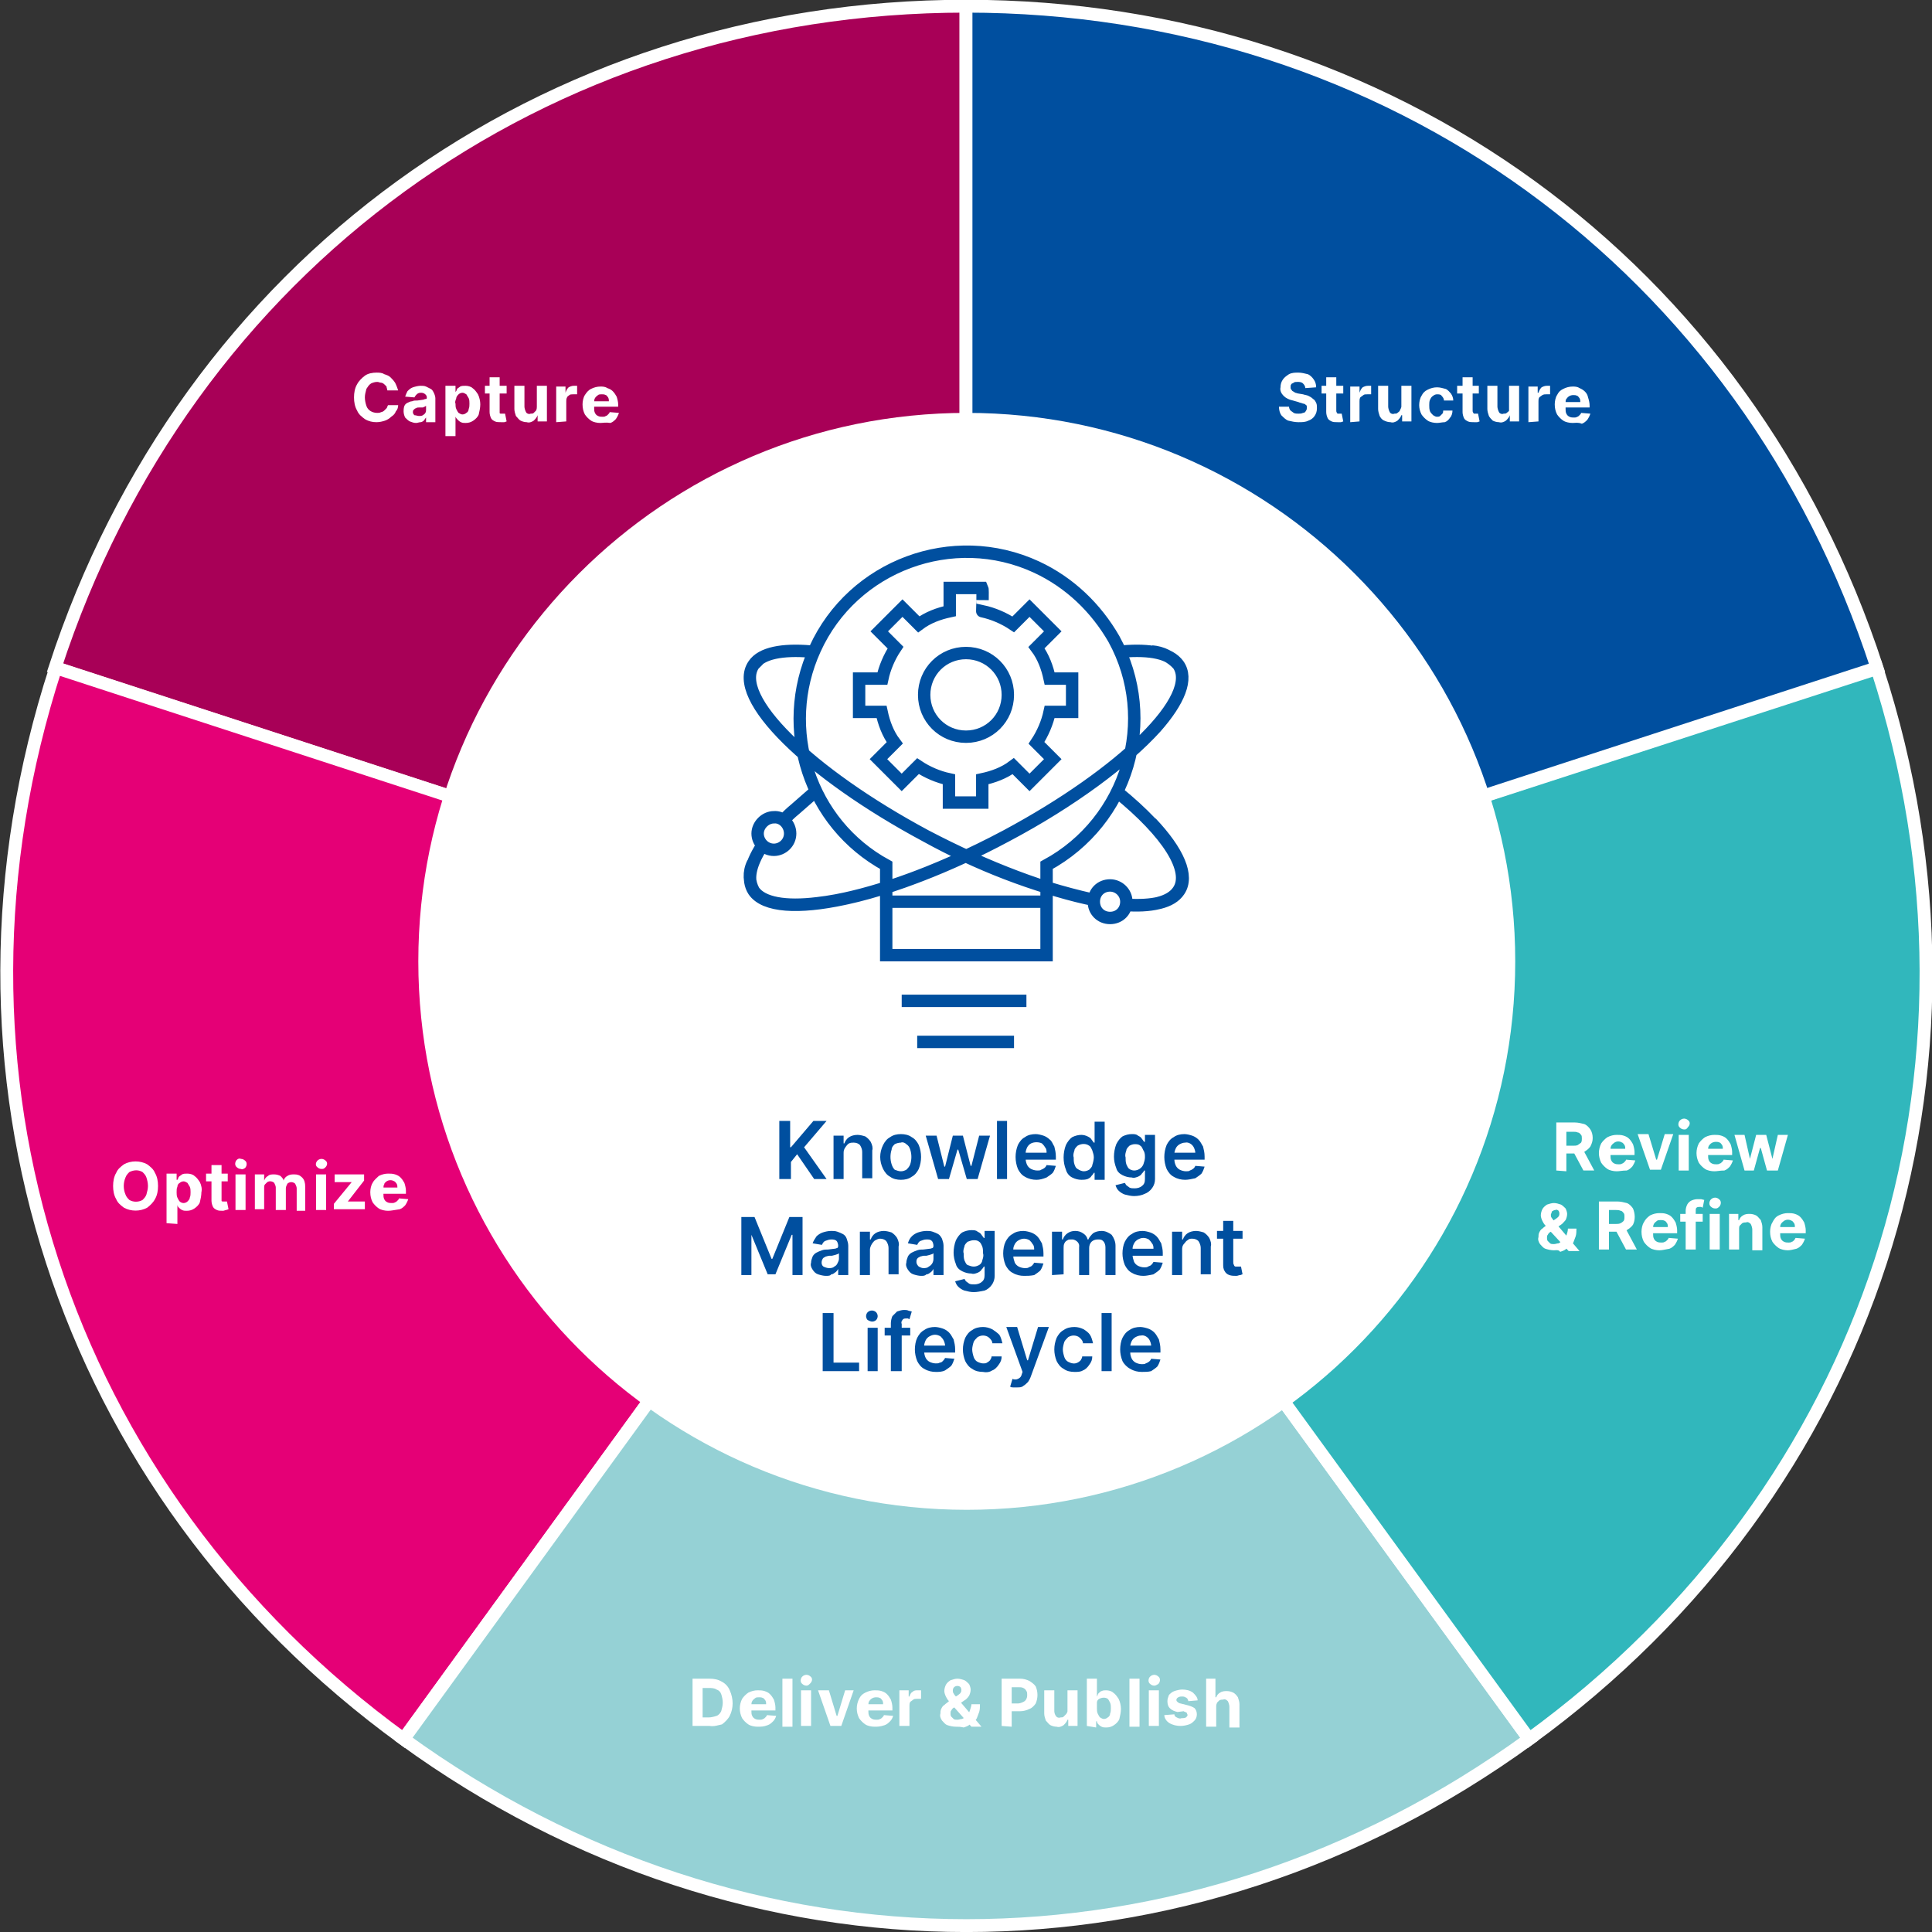
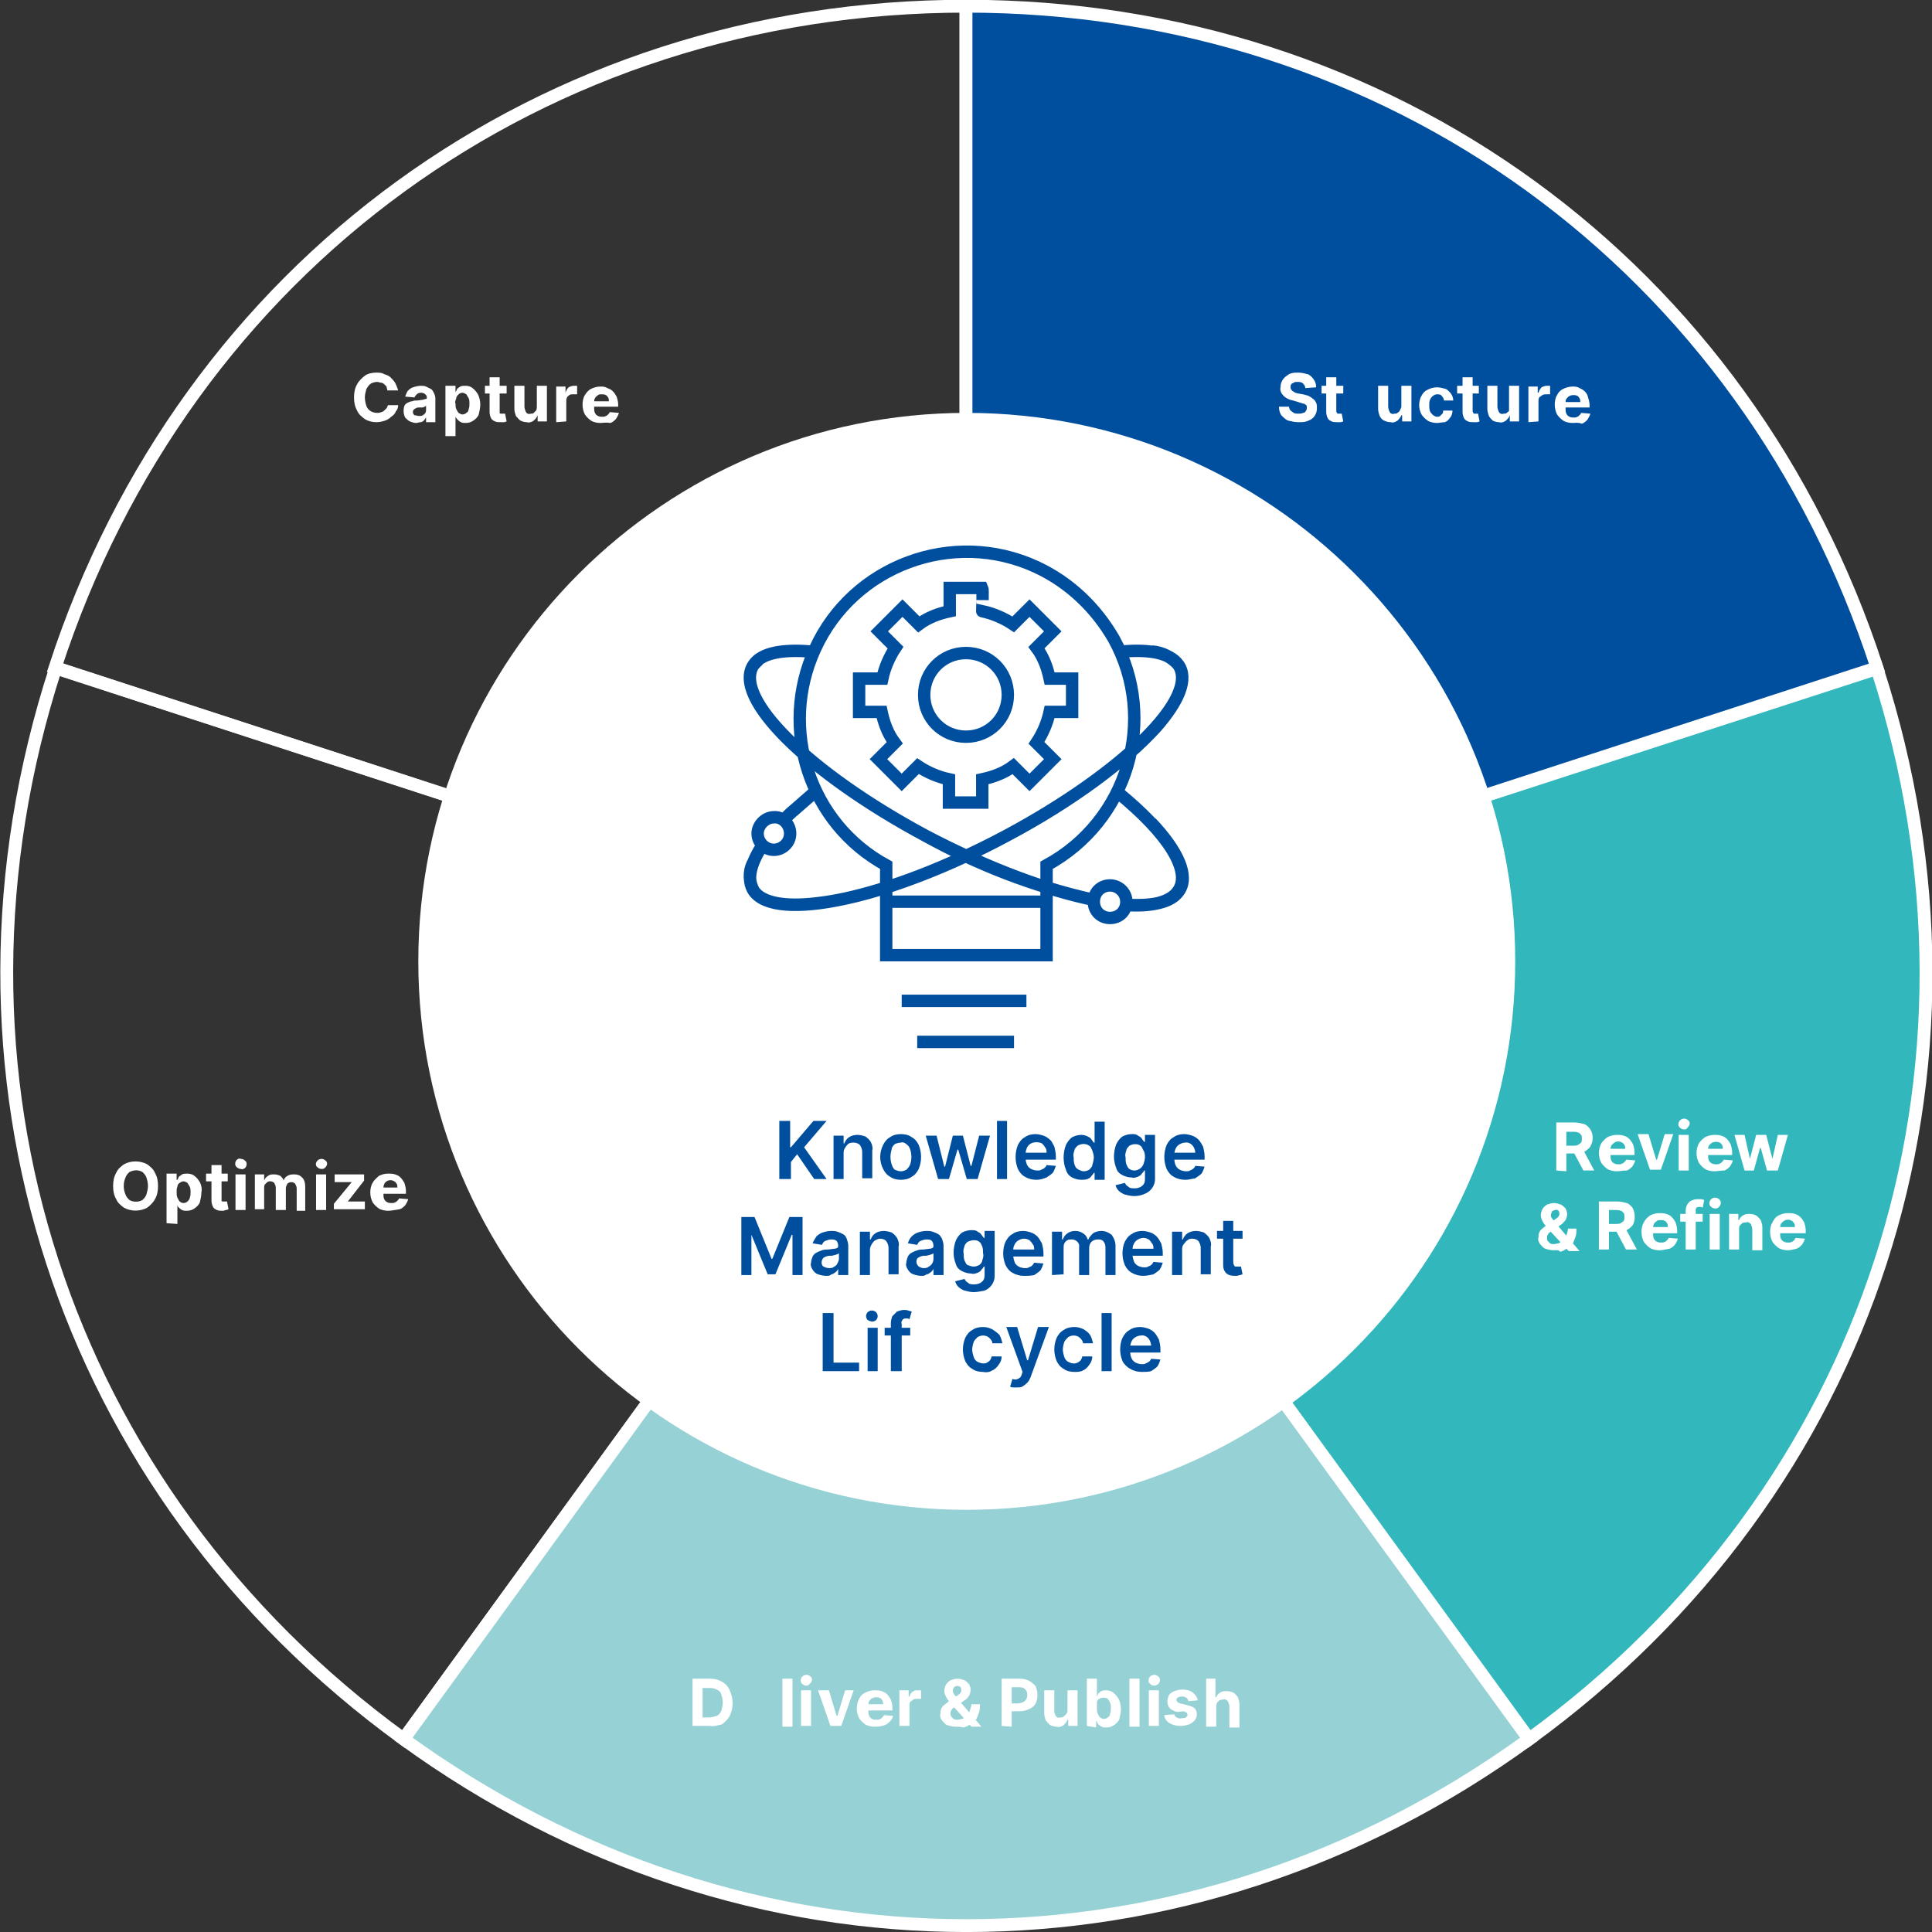
<svg xmlns="http://www.w3.org/2000/svg" xmlns:xlink="http://www.w3.org/1999/xlink" version="1.1" id="Ebene_1" x="0px" y="0px" width="249.4px" height="249.4px" viewBox="0 0 249.4 249.4" style="enable-background:new 0 0 249.4 249.4;" xml:space="preserve">
  <rect x="0" y="0" width="249.4" height="249.4" fill="#333333" stroke="none" />
  <style type="text/css"> .st0{clip-path:url(#SVGID_00000018223249141073609030000003319568760585864107_);} .st1{fill:#A80057;} .st2{fill:none;stroke:#FFFFFF;stroke-width:1.66;stroke-miterlimit:10;} .st3{fill:#E50076;} .st4{fill:#95D1D5;} .st5{fill:#31B7BC;} .st6{fill:#004F9F;} .st7{fill:#FFFFFF;} .st8{fill:none;stroke:#004F9F;stroke-width:1.6;stroke-miterlimit:10;} </style>
  <g>
    <defs>
      <rect id="SVGID_1_" width="256.2" height="249.4" />
    </defs>
    <clipPath id="SVGID_00000071524177468375597530000000146789298617200032_">
      <use xlink:href="#SVGID_1_" style="overflow:visible;" />
    </clipPath>
    <g style="clip-path:url(#SVGID_00000071524177468375597530000000146789298617200032_);">
-       <path class="st1" d="M124.7,124.5L7.1,86.2C24,34.3,70.1,0.8,124.7,0.8V124.5z" />
      <path class="st2" d="M124.7,124.5L7.1,86.2C24,34.3,70.1,0.8,124.7,0.8V124.5z" />
-       <path class="st3" d="M124.7,124.5l-72.6,100C7.9,192.4-9.7,138.2,7.2,86.2L124.7,124.5z" />
+       <path class="st3" d="M124.7,124.5l-72.6,100L124.7,124.5z" />
      <path class="st2" d="M124.7,124.5l-72.6,100C7.9,192.4-9.7,138.2,7.2,86.2L124.7,124.5z" />
      <path class="st4" d="M124.7,124.5l72.7,100c-44.2,32.1-101.1,32.1-145.3,0L124.7,124.5z" />
      <path class="st2" d="M124.7,124.5l72.7,100c-44.2,32.1-101.1,32.1-145.3,0L124.7,124.5z" />
      <path class="st5" d="M124.7,124.5l117.6-38.2c16.9,52-0.7,106.1-44.9,138.2L124.7,124.5z" />
      <path class="st2" d="M124.7,124.5l117.6-38.2c16.9,52-0.7,106.1-44.9,138.2L124.7,124.5z" />
      <path class="st6" d="M124.7,124.5V0.8c54.6,0,100.7,33.5,117.6,85.4L124.7,124.5z" />
      <path class="st2" d="M124.7,124.5V0.8c54.6,0,100.7,33.5,117.6,85.4L124.7,124.5z" />
      <path class="st7" d="M124.8,194.9c39.1,0,70.8-31.7,70.8-70.8s-31.7-70.8-70.8-70.8S54,85,54,124.1l0,0 C54,163.2,85.7,194.9,124.8,194.9L124.8,194.9" />
      <path class="st8" d="M145.4,116.4c0,1.2-0.9,2.1-2.1,2.1c-1.2,0-2.1-0.9-2.1-2.1c0-1.2,0.9-2.1,2.1-2.1c0,0,0,0,0,0 C144.4,114.3,145.4,115.2,145.4,116.4z M102,107.6c0,1.2-1,2.1-2.1,2.1c-1.2,0-2.1-1-2.1-2.1s1-2.1,2.1-2.1l0,0 C101,105.4,102,106.4,102,107.6z M97.9,85.2c-0.2,0.2-0.4,0.4-0.6,0.6c-2.9,4.2,7.1,14,22.2,22.1c6.7,3.7,13.9,6.5,21.4,8.2 M145.4,116.8c3.4,0.2,5.8-0.3,6.8-1.8c1.3-1.9-0.1-5.1-3.6-8.8 M148.7,84.1c1.3,0.1,2.5,0.7,3.4,1.7c1.3,1.8,0.1,4.7-2.9,8.1 c-3.9,4.3-10.8,9.5-19.3,14c-9.2,4.9-18.1,8-24.4,8.7c-4.1,0.5-7.1,0-8.2-1.6c-0.6-1.1-0.7-2.4-0.1-3.6 M114.6,116.4H135 M133.8,73.2c-10.8-5-23.7-0.2-28.6,10.6c-4.7,10.3-0.7,22.5,9.2,27.9v11.6h20.7v-11.6c10.5-5.7,14.4-18.8,8.7-29.2 C141.5,78.5,138.1,75.2,133.8,73.2L133.8,73.2z M118.4,134.5h12.5 M116.4,129.2h16.1 M130.1,89.7c0,3-2.4,5.4-5.4,5.4 c-3,0-5.4-2.4-5.4-5.4c0-3,2.4-5.4,5.4-5.4C127.7,84.3,130.1,86.7,130.1,89.7C130.1,89.7,130.1,89.7,130.1,89.7z M126.8,75.9h-4.2 v3c-1.4,0.3-2.8,0.8-4,1.7l-2.1-2.1l-3,3l2.1,2.1c-0.8,1.2-1.4,2.6-1.7,4h-3v4.3h2.9c0.3,1.4,0.8,2.8,1.7,4c0,0-1.8,1.8-2.1,2.1 l3,3c0.3-0.3,2.1-2.1,2.1-2.1c1.2,0.8,2.6,1.4,4,1.7v3h4.3v-3c1.4-0.3,2.8-0.8,4-1.7l2.1,2.1l3-3l-2.1-2.1c0.8-1.2,1.4-2.6,1.7-4 h2.9v-4.3h-2.9c-0.3-1.4-0.8-2.8-1.7-4l2.1-2.1l-3-3l-2.1,2.1c-1.2-0.8-2.6-1.4-4-1.7C126.8,78.9,126.9,76.1,126.8,75.9 L126.8,75.9z M104.6,84.1c-3.6-0.3-6.3,0.2-7.3,1.7c-2.9,4.2,7.1,14,22.2,22.1c8,4.2,15.8,7.1,21.9,8.3 M145,116.8 c3.6,0.3,6.1-0.3,7.1-1.8c1.8-2.6-1.4-7.5-7.8-12.7 M144.2,84.2l0.7-0.1c3.6-0.3,6.1,0.2,7.2,1.7c2.9,4.2-7.1,14-22.2,22.1 s-29.8,11.2-32.6,7.1c-0.9-1.4-0.5-3.3,1-5.7c0.1-0.2,0.2-0.4,0.4-0.5 M101.1,105.9c0.5-0.5,1-1,1.5-1.4c0.8-0.7,1.6-1.4,2.4-2.1" />
    </g>
  </g>
  <path class="st7" d="M168.5,50.1c0-0.2-0.1-0.4-0.3-0.6c-0.2-0.2-0.5-0.2-0.7-0.2c-0.2,0-0.4,0-0.5,0.1c-0.1,0.1-0.3,0.1-0.3,0.2 c-0.1,0.1-0.1,0.2-0.1,0.4c0,0.1,0,0.2,0.1,0.3c0.1,0.1,0.1,0.2,0.2,0.2c0.1,0.1,0.2,0.1,0.3,0.2c0.1,0,0.3,0.1,0.4,0.1l0.6,0.1 c0.3,0.1,0.5,0.1,0.7,0.2c0.2,0.1,0.4,0.2,0.6,0.4c0.2,0.1,0.3,0.3,0.4,0.5c0.1,0.2,0.1,0.4,0.1,0.7c0,0.4-0.1,0.7-0.3,1 c-0.2,0.3-0.5,0.5-0.8,0.6c-0.4,0.2-0.8,0.2-1.3,0.2c-0.4,0-0.9-0.1-1.3-0.2c-0.3-0.1-0.6-0.4-0.9-0.7c-0.2-0.3-0.3-0.7-0.3-1.1h1.3 c0,0.2,0.1,0.4,0.2,0.5c0.1,0.1,0.3,0.2,0.4,0.3c0.2,0.1,0.4,0.1,0.6,0.1c0.2,0,0.4,0,0.6-0.1c0.2,0,0.3-0.1,0.4-0.3 c0.1-0.1,0.1-0.3,0.1-0.4c0-0.1,0-0.3-0.1-0.3c-0.1-0.1-0.2-0.2-0.4-0.2c-0.2-0.1-0.4-0.1-0.6-0.2l-0.7-0.2 c-0.5-0.1-0.9-0.3-1.2-0.6c-0.3-0.3-0.5-0.7-0.4-1.1c0-0.4,0.1-0.7,0.3-1c0.2-0.3,0.5-0.5,0.8-0.7c0.4-0.2,0.8-0.2,1.2-0.2 c0.4,0,0.8,0.1,1.2,0.2c0.3,0.1,0.6,0.4,0.8,0.7c0.2,0.3,0.3,0.6,0.3,1L168.5,50.1z" />
  <path class="st7" d="M173.4,49.8v1h-2.8v-1H173.4z M171.2,48.7h1.3V53c0,0.1,0,0.2,0.1,0.3c0,0.1,0.1,0.1,0.1,0.1c0.1,0,0.2,0,0.2,0 h0.2h0.1l0.2,1l-0.3,0.1c-0.1,0-0.3,0-0.4,0c-0.3,0-0.6,0-0.8-0.1c-0.2-0.1-0.4-0.2-0.5-0.4c-0.1-0.2-0.2-0.5-0.2-0.8L171.2,48.7z" />
-   <path class="st7" d="M174.3,54.5v-4.6h1.2v0.8l0,0c0.1-0.3,0.2-0.5,0.4-0.7c0.2-0.1,0.4-0.2,0.7-0.2h0.2h0.2v1.1h-0.2h-0.3 c-0.2,0-0.4,0-0.5,0.1c-0.1,0.1-0.3,0.2-0.4,0.3c-0.1,0.2-0.1,0.3-0.1,0.5v2.6L174.3,54.5z" />
  <path class="st7" d="M180.9,52.5v-2.7h1.3v4.6H181v-0.8h-0.1c-0.1,0.3-0.3,0.5-0.5,0.7c-0.3,0.2-0.6,0.3-0.9,0.2 c-0.3,0-0.6-0.1-0.8-0.2c-0.3-0.1-0.5-0.4-0.6-0.6c-0.1-0.3-0.2-0.6-0.2-0.9v-3h1.3v2.7c0,0.2,0.1,0.5,0.2,0.7 c0.1,0.2,0.4,0.3,0.6,0.2c0.2,0,0.3,0,0.4-0.1c0.1-0.1,0.3-0.2,0.3-0.3C180.8,52.8,180.9,52.6,180.9,52.5z" />
  <path class="st7" d="M185.5,54.6c-0.4,0-0.9-0.1-1.2-0.3c-0.3-0.2-0.6-0.5-0.8-0.8c-0.2-0.4-0.3-0.8-0.3-1.2c0-0.4,0.1-0.9,0.3-1.2 c0.2-0.4,0.4-0.6,0.8-0.8c0.4-0.2,0.8-0.3,1.2-0.3c0.4,0,0.7,0.1,1.1,0.2c0.3,0.1,0.5,0.4,0.7,0.6c0.2,0.3,0.3,0.6,0.3,0.9h-1.2 c0-0.2-0.1-0.4-0.3-0.6c-0.1-0.2-0.4-0.2-0.6-0.2c-0.2,0-0.4,0.1-0.5,0.2c-0.2,0.1-0.3,0.3-0.4,0.5c-0.1,0.2-0.1,0.5-0.1,0.7 c0,0.3,0,0.5,0.1,0.8c0.1,0.2,0.2,0.3,0.4,0.5c0.2,0.1,0.3,0.2,0.5,0.2c0.1,0,0.3,0,0.4-0.1c0.1-0.1,0.2-0.2,0.3-0.3 c0.1-0.1,0.1-0.3,0.1-0.4h1.2c0,0.3-0.1,0.7-0.3,0.9c-0.2,0.3-0.4,0.5-0.7,0.6C186.2,54.5,185.8,54.6,185.5,54.6z" />
  <path class="st7" d="M190.9,49.8v1h-2.8v-1H190.9z M188.8,48.7h1.3V53c0,0.1,0,0.2,0.1,0.3c0,0.1,0.1,0.1,0.1,0.1c0.1,0,0.2,0,0.2,0 h0.2h0.1l0.2,1l-0.3,0.1c-0.1,0-0.3,0-0.4,0c-0.3,0-0.6,0-0.8-0.1c-0.2-0.1-0.4-0.2-0.5-0.4c-0.1-0.2-0.2-0.5-0.2-0.8L188.8,48.7z" />
  <path class="st7" d="M194.8,52.5v-2.7h1.3v4.6h-1.2v-0.8l0,0c-0.1,0.3-0.3,0.5-0.5,0.7c-0.3,0.2-0.6,0.3-0.9,0.2 c-0.3,0-0.6-0.1-0.8-0.2c-0.2-0.2-0.4-0.4-0.5-0.6c-0.1-0.3-0.2-0.6-0.2-0.9v-3h1.3v2.7c0,0.2,0.1,0.5,0.2,0.7 c0.1,0.2,0.4,0.3,0.6,0.2c0.2,0,0.3,0,0.4-0.1c0.1-0.1,0.3-0.2,0.3-0.3C194.8,52.8,194.8,52.6,194.8,52.5z" />
  <path class="st7" d="M197.3,54.5v-4.6h1.2v0.8h0.1c0.1-0.3,0.2-0.5,0.4-0.7c0.2-0.1,0.4-0.2,0.7-0.2h0.2h0.2v1.1h-0.2h-0.3 c-0.2,0-0.3,0-0.5,0.1c-0.1,0.1-0.3,0.2-0.4,0.3c-0.1,0.2-0.1,0.3-0.1,0.5v2.6L197.3,54.5z" />
  <path class="st7" d="M203,54.6c-0.4,0-0.9-0.1-1.2-0.3c-0.3-0.2-0.6-0.5-0.8-0.8c-0.2-0.4-0.3-0.8-0.3-1.3c0-0.4,0.1-0.9,0.3-1.2 c0.2-0.4,0.4-0.6,0.8-0.8c0.4-0.2,0.8-0.3,1.2-0.3c0.3,0,0.6,0,0.9,0.2c0.5,0.2,1,0.6,1.1,1.2c0.1,0.3,0.2,0.7,0.2,1v0.3h-3.9v-0.7 h2.7c0-0.2,0-0.3-0.1-0.5c-0.1-0.1-0.2-0.3-0.3-0.3c-0.2-0.1-0.3-0.1-0.5-0.1c-0.4,0-0.7,0.2-0.9,0.5c-0.1,0.1-0.1,0.3-0.1,0.5v0.8 c0,0.2,0,0.4,0.1,0.6c0.1,0.2,0.2,0.3,0.4,0.4c0.2,0.1,0.4,0.1,0.6,0.1c0.1,0,0.3,0,0.4-0.1c0.1,0,0.2-0.1,0.3-0.2 c0.1-0.1,0.2-0.2,0.2-0.3l1.2,0.1c-0.1,0.3-0.2,0.5-0.4,0.8c-0.2,0.2-0.4,0.4-0.7,0.5C203.7,54.5,203.4,54.6,203,54.6z" />
  <path class="st7" d="M51.4,50.4H50c0-0.2-0.1-0.3-0.1-0.5c-0.1-0.1-0.2-0.2-0.3-0.3c-0.1-0.1-0.3-0.2-0.4-0.2 c-0.2,0-0.3-0.1-0.5-0.1c-0.3,0-0.6,0.1-0.8,0.2c-0.3,0.2-0.4,0.4-0.6,0.7c-0.1,0.4-0.2,0.7-0.2,1.1c0,0.4,0.1,0.8,0.2,1.1 c0.2,0.6,0.8,0.9,1.4,0.9c0.2,0,0.3,0,0.5-0.1c0.1,0,0.3-0.1,0.4-0.2c0.1-0.1,0.2-0.2,0.3-0.3c0.1-0.1,0.1-0.3,0.2-0.4h1.3 c0,0.3-0.1,0.6-0.3,0.8c-0.1,0.3-0.3,0.5-0.6,0.7c-0.2,0.2-0.5,0.4-0.8,0.5c-0.3,0.1-0.7,0.2-1.1,0.2c-0.5,0-1-0.1-1.5-0.4 c-0.4-0.3-0.8-0.6-1-1.1c-0.3-0.5-0.4-1.1-0.4-1.7c0-0.6,0.1-1.2,0.4-1.7c0.2-0.4,0.6-0.8,1-1.1c0.4-0.3,1-0.4,1.5-0.4 c0.3,0,0.7,0,1,0.2c0.3,0.1,0.6,0.2,0.8,0.4c0.2,0.2,0.4,0.4,0.6,0.7C51.2,49.8,51.3,50.1,51.4,50.4z" />
  <path class="st7" d="M53.7,54.6c-0.3,0-0.5-0.1-0.8-0.2c-0.2-0.1-0.4-0.3-0.6-0.5c-0.1-0.2-0.2-0.5-0.2-0.8c0-0.2,0-0.4,0.1-0.7 c0.1-0.2,0.2-0.3,0.4-0.4c0.2-0.1,0.4-0.2,0.6-0.2c0.2-0.1,0.4-0.1,0.7-0.1l0.7-0.1c0.1,0,0.2-0.1,0.4-0.1c0.1,0,0.1-0.1,0.1-0.2 l0,0c0-0.2-0.1-0.3-0.2-0.4c-0.1-0.1-0.3-0.2-0.5-0.2c-0.2,0-0.4,0-0.6,0.2c-0.1,0.1-0.2,0.2-0.3,0.4l-1.2-0.1 c0.1-0.3,0.2-0.5,0.3-0.7c0.2-0.2,0.4-0.4,0.7-0.5c0.3-0.1,0.7-0.2,1-0.2c0.2,0,0.5,0,0.7,0.1c0.2,0.1,0.4,0.2,0.6,0.3 c0.2,0.1,0.3,0.3,0.4,0.5c0.1,0.2,0.2,0.5,0.2,0.7v3.1h-1.2v-0.6l0,0c-0.1,0.1-0.2,0.3-0.3,0.4c-0.1,0.1-0.3,0.2-0.4,0.2 C54.1,54.5,53.9,54.6,53.7,54.6z M54.1,53.7c0.2,0,0.3,0,0.5-0.1c0.1-0.1,0.3-0.2,0.3-0.3c0.1-0.1,0.1-0.3,0.1-0.4v-0.5 c-0.1,0-0.1,0.1-0.2,0.1l-0.2,0.1h-0.3h-0.2c-0.1,0-0.3,0-0.4,0.1c-0.1,0-0.2,0.1-0.3,0.2c-0.1,0.1-0.1,0.2-0.1,0.3 c0,0.2,0.1,0.3,0.2,0.4C53.7,53.6,53.9,53.7,54.1,53.7z" />
  <path class="st7" d="M57.5,56.2v-6.4h1.3v0.8l0,0c0.1-0.1,0.2-0.3,0.2-0.4c0.1-0.1,0.3-0.2,0.4-0.3c0.2-0.1,0.4-0.1,0.7-0.1 c0.3,0,0.7,0.1,0.9,0.3c0.3,0.2,0.5,0.5,0.7,0.8c0.2,0.4,0.3,0.9,0.3,1.3c0,0.4-0.1,0.9-0.2,1.3c-0.1,0.3-0.4,0.6-0.7,0.8 c-0.3,0.2-0.6,0.3-1,0.3c-0.2,0-0.4,0-0.6-0.1c-0.2-0.1-0.3-0.2-0.4-0.3c-0.1-0.1-0.2-0.2-0.3-0.4l0,0v2.5H57.5z M58.8,52.1 c0,0.2,0,0.5,0.1,0.7c0.1,0.2,0.2,0.4,0.3,0.5c0.2,0.1,0.3,0.2,0.5,0.2c0.2,0,0.4-0.1,0.5-0.2c0.2-0.1,0.3-0.3,0.3-0.5 c0.1-0.2,0.1-0.5,0.1-0.7c0-0.2,0-0.5-0.1-0.7c-0.1-0.2-0.2-0.3-0.3-0.5c-0.2-0.1-0.3-0.2-0.5-0.2c-0.2,0-0.4,0.1-0.5,0.2 c-0.1,0.1-0.3,0.3-0.3,0.5C58.8,51.7,58.7,51.9,58.8,52.1z" />
  <path class="st7" d="M65.4,49.8v1h-2.8v-1H65.4z M63.2,48.7h1.3V53c0,0.1,0,0.2,0,0.3c0,0.1,0.1,0.1,0.2,0.1c0.1,0,0.2,0,0.2,0h0.2 h0.1l0.2,1l-0.3,0.1c-0.1,0-0.3,0-0.4,0c-0.3,0-0.6,0-0.8-0.1c-0.2-0.1-0.4-0.2-0.5-0.4c-0.1-0.2-0.2-0.5-0.2-0.8L63.2,48.7z" />
  <path class="st7" d="M69.3,52.5v-2.7h1.3v4.6h-1.2v-0.8l0,0c-0.1,0.3-0.3,0.5-0.5,0.7c-0.3,0.2-0.6,0.3-0.9,0.2 c-0.3,0-0.6-0.1-0.8-0.2c-0.2-0.1-0.4-0.4-0.6-0.6c-0.1-0.3-0.2-0.6-0.2-0.9v-3h1.3v2.7c0,0.2,0.1,0.5,0.2,0.7 c0.1,0.2,0.4,0.3,0.6,0.2c0.2,0,0.3,0,0.4-0.1c0.1-0.1,0.2-0.2,0.3-0.3C69.3,52.8,69.3,52.6,69.3,52.5z" />
  <path class="st7" d="M71.8,54.5v-4.6H73v0.8l0,0c0.1-0.3,0.2-0.5,0.4-0.7c0.2-0.1,0.4-0.2,0.7-0.2h0.2h0.2v1.1h-0.2H74 c-0.2,0-0.4,0-0.5,0.1c-0.1,0.1-0.3,0.2-0.3,0.3c-0.1,0.2-0.1,0.3-0.1,0.5v2.6L71.8,54.5z" />
  <path class="st7" d="M77.5,54.6c-0.4,0-0.9-0.1-1.2-0.3c-0.3-0.2-0.6-0.5-0.8-0.8c-0.2-0.4-0.3-0.8-0.3-1.3c0-0.4,0.1-0.9,0.3-1.2 c0.2-0.3,0.4-0.6,0.8-0.8c0.4-0.2,0.8-0.3,1.2-0.3c0.3,0,0.6,0,0.9,0.2c0.3,0.1,0.5,0.2,0.7,0.4c0.2,0.2,0.4,0.5,0.5,0.7 c0.1,0.3,0.2,0.7,0.2,1v0.3h-3.9v-0.7h2.7c0-0.2,0-0.3-0.1-0.5c-0.1-0.1-0.2-0.3-0.3-0.3c-0.2-0.1-0.3-0.1-0.5-0.1 c-0.2,0-0.4,0-0.5,0.1c-0.1,0.1-0.3,0.2-0.4,0.4c-0.1,0.2-0.1,0.3-0.1,0.5v0.8c0,0.2,0,0.4,0.1,0.6c0.1,0.2,0.2,0.3,0.4,0.4 c0.2,0.1,0.4,0.1,0.6,0.1c0.1,0,0.3,0,0.4-0.1c0.1,0,0.2-0.1,0.3-0.2c0.1-0.1,0.2-0.2,0.2-0.3l1.2,0.1c-0.1,0.3-0.2,0.5-0.4,0.8 c-0.2,0.2-0.4,0.4-0.7,0.5C78.2,54.5,77.8,54.6,77.5,54.6z" />
  <path class="st7" d="M200.9,151.1v-6.2h2.4c0.4,0,0.8,0.1,1.2,0.2c0.3,0.1,0.6,0.4,0.8,0.7c0.2,0.3,0.3,0.7,0.3,1.1 c0,0.4-0.1,0.7-0.3,1.1c-0.2,0.3-0.5,0.5-0.8,0.7c-0.4,0.2-0.8,0.3-1.2,0.2h-1.6v-1h1.4c0.2,0,0.4,0,0.6-0.1 c0.1-0.1,0.3-0.2,0.4-0.3c0.1-0.2,0.1-0.3,0.1-0.5c0-0.2,0-0.4-0.1-0.5c-0.1-0.1-0.2-0.3-0.4-0.3c-0.2-0.1-0.4-0.1-0.6-0.1h-0.9v5.1 L200.9,151.1z M204.3,148.3l1.5,2.8h-1.4l-1.5-2.8H204.3z" />
  <path class="st7" d="M208.7,151.2c-0.4,0-0.9-0.1-1.2-0.3c-0.3-0.2-0.6-0.5-0.8-0.8c-0.4-0.8-0.4-1.7,0-2.5c0.2-0.3,0.5-0.6,0.8-0.8 c0.4-0.2,0.8-0.3,1.2-0.3c0.3,0,0.6,0,0.9,0.1c0.3,0.1,0.5,0.2,0.7,0.4c0.2,0.2,0.4,0.5,0.5,0.7c0.1,0.3,0.2,0.7,0.2,1v0.4h-3.9 v-0.8h2.7c0-0.2,0-0.3-0.1-0.5c-0.1-0.1-0.2-0.3-0.3-0.3c-0.3-0.2-0.7-0.2-1,0c-0.1,0.1-0.3,0.2-0.4,0.4c-0.1,0.2-0.1,0.3-0.1,0.5 v0.8c0,0.2,0,0.4,0.1,0.6c0.1,0.2,0.2,0.3,0.4,0.4c0.2,0.1,0.4,0.1,0.6,0.1c0.1,0,0.3,0,0.4-0.1c0.1,0,0.2-0.1,0.3-0.2 c0.1-0.1,0.2-0.2,0.2-0.3l1.2,0.1c-0.1,0.3-0.2,0.5-0.4,0.8c-0.2,0.2-0.4,0.4-0.7,0.5C209.4,151.1,209.1,151.2,208.7,151.2z" />
  <path class="st7" d="M216,146.4l-1.6,4.6h-1.4l-1.6-4.6h1.4l1,3.3h0.1l1-3.3H216z" />
  <path class="st7" d="M217.4,145.8c-0.2,0-0.4-0.1-0.5-0.2c-0.3-0.2-0.3-0.6-0.1-0.9c0,0,0,0,0.1-0.1c0.1-0.1,0.3-0.2,0.5-0.2 c0.2,0,0.4,0.1,0.5,0.2c0.3,0.2,0.3,0.6,0,0.9c0,0,0,0,0,0C217.7,145.8,217.6,145.8,217.4,145.8z M216.7,151.1v-4.6h1.3v4.6H216.7z" />
  <path class="st7" d="M221.3,151.2c-0.4,0-0.9-0.1-1.2-0.3c-0.3-0.2-0.6-0.5-0.8-0.8c-0.4-0.8-0.4-1.7,0-2.5c0.2-0.3,0.5-0.6,0.8-0.8 c0.4-0.2,0.8-0.3,1.2-0.3c0.3,0,0.6,0,0.9,0.1c0.3,0.1,0.5,0.2,0.7,0.4c0.2,0.2,0.4,0.5,0.5,0.7c0.1,0.3,0.2,0.7,0.2,1v0.4h-3.9 v-0.8h2.7c0-0.2,0-0.3-0.1-0.5c-0.1-0.1-0.2-0.3-0.3-0.3c-0.2-0.1-0.3-0.1-0.5-0.1c-0.4,0-0.7,0.2-0.9,0.5c-0.1,0.2-0.1,0.3-0.1,0.5 v0.8c0,0.2,0,0.4,0.1,0.6c0.1,0.2,0.2,0.3,0.4,0.4c0.2,0.1,0.4,0.1,0.6,0.1c0.1,0,0.3,0,0.4-0.1c0.1,0,0.2-0.1,0.3-0.2 c0.1-0.1,0.2-0.2,0.2-0.3l1.2,0.1c-0.1,0.3-0.2,0.5-0.4,0.8c-0.2,0.2-0.4,0.4-0.7,0.5C222,151.1,221.7,151.2,221.3,151.2z" />
  <path class="st7" d="M225.2,151.1l-1.3-4.6h1.3l0.7,3.1l0,0l0.8-3.1h1.3l0.8,3.1l0,0l0.7-3.1h1.3l-1.3,4.6h-1.4l-0.8-2.9h-0.1 l-0.8,2.9H225.2z" />
  <path class="st7" d="M200.6,161.4c-0.4,0-0.8-0.1-1.1-0.2c-0.3-0.1-0.5-0.4-0.7-0.6c-0.2-0.3-0.3-0.6-0.2-0.9c0-0.2,0-0.4,0.1-0.6 c0.1-0.2,0.2-0.4,0.4-0.5c0.2-0.2,0.4-0.3,0.6-0.5l1.2-0.8c0.1-0.1,0.3-0.2,0.3-0.3c0.1-0.1,0.1-0.2,0.1-0.4c0-0.1-0.1-0.3-0.1-0.3 c-0.1-0.1-0.3-0.2-0.4-0.1c-0.1,0-0.2,0-0.3,0.1c-0.1,0-0.2,0.1-0.2,0.2c0,0.1-0.1,0.2-0.1,0.3c0,0.1,0,0.3,0.1,0.4 c0.1,0.1,0.2,0.3,0.3,0.4l0.4,0.5l2.9,3.4h-1.4l-2.5-2.7l-0.5-0.6c-0.2-0.2-0.3-0.4-0.4-0.6c-0.1-0.2-0.2-0.5-0.2-0.7 c0-0.3,0.1-0.6,0.2-0.8c0.1-0.2,0.3-0.4,0.6-0.6c0.3-0.1,0.6-0.2,0.9-0.2c0.3,0,0.6,0.1,0.9,0.2c0.2,0.1,0.4,0.3,0.6,0.5 c0.1,0.2,0.2,0.5,0.2,0.7c0,0.3-0.1,0.6-0.2,0.8c-0.2,0.2-0.4,0.5-0.6,0.6l-1.3,0.9c-0.2,0.1-0.3,0.2-0.4,0.4 c-0.1,0.1-0.1,0.2-0.1,0.4c0,0.1,0,0.3,0.1,0.4c0.1,0.1,0.2,0.2,0.3,0.3c0.1,0.1,0.3,0.1,0.5,0.1c0.2,0,0.4-0.1,0.6-0.1 c0.2-0.1,0.4-0.3,0.6-0.4c0.2-0.2,0.3-0.4,0.4-0.6c0.1-0.3,0.2-0.6,0.2-0.9h1.1c0,0.3,0,0.7-0.1,1c-0.1,0.3-0.2,0.5-0.3,0.8 c-0.1,0.2-0.3,0.4-0.5,0.6l-0.2,0.1c-0.1,0-0.1,0.1-0.2,0.1c-0.2,0.2-0.5,0.3-0.8,0.4C201.2,161.3,200.9,161.4,200.6,161.4z" />
  <path class="st7" d="M206.4,161.3v-6.2h2.4c0.4,0,0.8,0.1,1.2,0.2c0.3,0.1,0.6,0.4,0.8,0.7c0.3,0.7,0.3,1.5,0,2.1 c-0.2,0.3-0.5,0.5-0.8,0.7c-0.4,0.2-0.8,0.3-1.2,0.2h-1.6V158h1.4c0.2,0,0.4,0,0.6-0.1c0.2-0.1,0.3-0.2,0.4-0.3 c0.1-0.2,0.1-0.3,0.1-0.5c0-0.2,0-0.4-0.1-0.5c-0.1-0.1-0.2-0.3-0.4-0.3c-0.2-0.1-0.4-0.1-0.6-0.1h-0.9v5.1L206.4,161.3z M209.8,158.5l1.5,2.8h-1.4l-1.5-2.8H209.8z" />
  <path class="st7" d="M214.2,161.4c-0.4,0-0.9-0.1-1.2-0.3c-0.3-0.2-0.6-0.5-0.8-0.8c-0.2-0.4-0.3-0.8-0.3-1.3c0-0.4,0.1-0.9,0.3-1.2 c0.2-0.4,0.4-0.6,0.8-0.9c0.4-0.2,0.8-0.3,1.2-0.3c0.3,0,0.6,0,0.9,0.1c0.3,0.1,0.5,0.2,0.7,0.4c0.2,0.2,0.4,0.5,0.5,0.7 c0.1,0.3,0.2,0.7,0.2,1v0.4h-3.9v-0.8h2.7c0-0.2,0-0.3-0.1-0.5c-0.1-0.1-0.2-0.3-0.3-0.3c-0.2-0.1-0.3-0.1-0.5-0.1 c-0.2,0-0.4,0-0.5,0.1c-0.1,0.1-0.3,0.2-0.4,0.4c-0.1,0.2-0.1,0.3-0.1,0.5v0.8c0,0.2,0,0.4,0.1,0.6c0.1,0.2,0.2,0.3,0.4,0.4 c0.2,0.1,0.4,0.1,0.6,0.1c0.1,0,0.3,0,0.4-0.1c0.1,0,0.2-0.1,0.3-0.2c0.1-0.1,0.2-0.2,0.2-0.3l1.2,0.1c-0.1,0.3-0.2,0.5-0.4,0.8 c-0.2,0.2-0.4,0.4-0.7,0.5C214.9,161.3,214.6,161.4,214.2,161.4z" />
  <path class="st7" d="M219.8,156.7v1h-2.9v-1H219.8z M217.6,161.3v-5c0-0.3,0.1-0.6,0.2-0.8c0.1-0.2,0.3-0.4,0.5-0.5 c0.2-0.1,0.5-0.2,0.8-0.2c0.2,0,0.4,0,0.5,0l0.4,0.1l-0.2,1l-0.2-0.1h-0.2c-0.1,0-0.3,0-0.4,0.1c-0.1,0.1-0.1,0.2-0.1,0.4v5 L217.6,161.3z" />
  <path class="st7" d="M221.4,156c-0.2,0-0.4-0.1-0.5-0.2c-0.3-0.2-0.3-0.6-0.1-0.9c0,0,0,0,0.1-0.1c0.1-0.1,0.3-0.2,0.5-0.2 c0.2,0,0.4,0.1,0.5,0.2c0.3,0.2,0.3,0.6,0.1,0.9c0,0,0,0-0.1,0.1C221.7,156,221.6,156,221.4,156z M220.7,161.3v-4.6h1.3v4.6 L220.7,161.3z" />
  <path class="st7" d="M224.5,158.6v2.7h-1.3v-4.6h1.2v0.8h0.1c0.1-0.3,0.3-0.5,0.5-0.6c0.3-0.2,0.6-0.2,0.9-0.2 c0.3,0,0.6,0.1,0.8,0.2c0.2,0.1,0.4,0.4,0.6,0.6c0.1,0.3,0.2,0.6,0.2,0.9v3h-1.3v-2.7c0-0.2-0.1-0.5-0.2-0.7 c-0.2-0.2-0.4-0.3-0.6-0.2c-0.2,0-0.3,0-0.5,0.1c-0.1,0.1-0.2,0.2-0.3,0.3C224.5,158.3,224.5,158.5,224.5,158.6z" />
  <path class="st7" d="M230.8,161.4c-0.4,0-0.9-0.1-1.2-0.3c-0.3-0.2-0.6-0.5-0.8-0.8c-0.2-0.4-0.3-0.8-0.3-1.3c0-0.4,0.1-0.9,0.3-1.2 c0.2-0.4,0.4-0.7,0.8-0.9c0.4-0.2,0.8-0.3,1.2-0.3c0.3,0,0.6,0,0.9,0.1c0.3,0.1,0.5,0.2,0.7,0.4c0.2,0.2,0.4,0.5,0.5,0.7 c0.1,0.3,0.2,0.7,0.2,1v0.4H229v-0.8h2.7c0-0.2,0-0.3-0.1-0.5c-0.1-0.1-0.2-0.3-0.3-0.3c-0.3-0.2-0.7-0.2-1,0 c-0.1,0.1-0.3,0.2-0.4,0.4c-0.1,0.2-0.1,0.3-0.1,0.5v0.8c0,0.2,0,0.4,0.1,0.6c0.1,0.2,0.2,0.3,0.4,0.4c0.2,0.1,0.4,0.1,0.6,0.1 c0.1,0,0.3,0,0.4-0.1c0.1,0,0.2-0.1,0.3-0.2c0.1-0.1,0.1-0.2,0.2-0.3l1.2,0.1c-0.1,0.3-0.2,0.5-0.4,0.8c-0.2,0.2-0.4,0.4-0.7,0.5 C231.5,161.3,231.1,161.4,230.8,161.4z" />
  <path class="st7" d="M91.6,222.8h-2.2v-6.1h2.2c0.6,0,1.1,0.1,1.6,0.4c0.4,0.2,0.8,0.6,1,1.1c0.5,1.1,0.5,2.3,0,3.3 c-0.2,0.4-0.6,0.8-1,1.1C92.7,222.7,92.2,222.9,91.6,222.8z M90.7,221.7h0.8c0.3,0,0.7-0.1,1-0.2c0.3-0.1,0.5-0.4,0.6-0.6 c0.1-0.4,0.2-0.7,0.2-1.1c0-0.4-0.1-0.8-0.2-1.1c-0.1-0.3-0.3-0.5-0.6-0.6c-0.3-0.2-0.7-0.2-1-0.2h-0.8V221.7z" />
-   <path class="st7" d="M97.8,222.9c-0.4,0-0.9-0.1-1.2-0.3c-0.3-0.2-0.6-0.5-0.8-0.8c-0.4-0.8-0.4-1.7,0-2.5c0.2-0.3,0.5-0.6,0.8-0.8 c0.4-0.2,0.8-0.3,1.2-0.3c0.3,0,0.6,0,0.9,0.1c0.3,0.1,0.5,0.2,0.7,0.4c0.2,0.2,0.4,0.5,0.5,0.7c0.1,0.3,0.2,0.7,0.2,1v0.4h-3.9V220 h2.7c0-0.2,0-0.3-0.1-0.5c-0.1-0.1-0.2-0.3-0.3-0.3c-0.2-0.1-0.3-0.1-0.5-0.1c-0.2,0-0.4,0-0.5,0.1c-0.1,0.1-0.3,0.2-0.4,0.4 c-0.1,0.2-0.1,0.3-0.1,0.5v0.8c0,0.2,0,0.4,0.1,0.6c0.1,0.2,0.2,0.3,0.4,0.4c0.2,0.1,0.4,0.1,0.6,0.1c0.1,0,0.3,0,0.4-0.1 c0.1,0,0.2-0.1,0.3-0.2c0.1-0.1,0.2-0.2,0.2-0.3l1.2,0.1c-0.1,0.3-0.2,0.5-0.4,0.7c-0.2,0.2-0.4,0.4-0.7,0.5 C98.6,222.9,98.2,222.9,97.8,222.9z" />
  <path class="st7" d="M102.3,216.7v6.2H101v-6.2H102.3z" />
  <path class="st7" d="M104.1,217.6c-0.2,0-0.4-0.1-0.5-0.2c-0.3-0.2-0.3-0.6-0.1-0.9c0,0,0,0,0.1-0.1c0.1-0.1,0.3-0.2,0.5-0.2 c0.2,0,0.4,0.1,0.5,0.2c0.3,0.2,0.3,0.6,0,0.9c0,0,0,0,0,0C104.4,217.5,104.3,217.6,104.1,217.6z M103.4,222.8v-4.6h1.3v4.6H103.4z" />
  <path class="st7" d="M110.2,218.2l-1.6,4.6h-1.4l-1.6-4.6h1.4l1,3.3h0.1l1-3.3H110.2z" />
  <path class="st7" d="M112.9,222.9c-0.4,0-0.9-0.1-1.2-0.3c-0.3-0.2-0.6-0.5-0.8-0.8c-0.4-0.8-0.4-1.7,0-2.5c0.2-0.4,0.4-0.6,0.8-0.8 c0.4-0.2,0.8-0.3,1.2-0.3c0.3,0,0.6,0,0.9,0.1c0.3,0.1,0.5,0.2,0.7,0.4c0.2,0.2,0.4,0.5,0.5,0.7c0.1,0.3,0.2,0.7,0.2,1v0.4h-3.9V220 h2.7c0-0.2,0-0.3-0.1-0.5c-0.1-0.1-0.2-0.3-0.3-0.3c-0.2-0.1-0.3-0.1-0.5-0.1c-0.4,0-0.7,0.2-0.9,0.5c-0.1,0.2-0.1,0.3-0.1,0.5v0.8 c0,0.2,0,0.4,0.1,0.6c0.1,0.2,0.2,0.3,0.4,0.4c0.2,0.1,0.4,0.1,0.6,0.1c0.1,0,0.3,0,0.4-0.1c0.1,0,0.2-0.1,0.3-0.2 c0.1-0.1,0.2-0.2,0.2-0.3l1.2,0.1c-0.1,0.3-0.2,0.5-0.4,0.7c-0.2,0.2-0.4,0.4-0.7,0.5C113.6,222.9,113.3,222.9,112.9,222.9z" />
  <path class="st7" d="M116.1,222.8v-4.6h1.2v0.8h0.1c0.1-0.3,0.2-0.5,0.4-0.6c0.2-0.2,0.4-0.2,0.7-0.2h0.2c0.1,0,0.1,0,0.2,0v1.1 c-0.1,0-0.2,0-0.2,0h-0.3c-0.2,0-0.4,0-0.5,0.1c-0.1,0.1-0.3,0.2-0.4,0.3c-0.1,0.2-0.1,0.3-0.1,0.5v2.6L116.1,222.8z" />
  <path class="st7" d="M123.4,222.9c-0.4,0-0.8-0.1-1.1-0.2c-0.3-0.1-0.5-0.4-0.7-0.6c-0.2-0.3-0.3-0.6-0.2-0.9c0-0.2,0-0.4,0.1-0.6 c0.1-0.2,0.2-0.4,0.4-0.5c0.2-0.2,0.4-0.3,0.6-0.5l1.2-0.8c0.1-0.1,0.3-0.2,0.3-0.3c0.1-0.1,0.1-0.2,0.1-0.4c0-0.1-0.1-0.3-0.1-0.3 c-0.2-0.2-0.5-0.2-0.7-0.1c-0.2,0.1-0.3,0.3-0.3,0.5c0,0.1,0,0.3,0.1,0.4c0.1,0.2,0.2,0.3,0.3,0.4l0.4,0.5l2.9,3.4h-1.3l-2.4-2.7 c-0.2-0.2-0.3-0.4-0.5-0.6c-0.2-0.2-0.3-0.4-0.4-0.6c-0.1-0.2-0.2-0.5-0.2-0.7c0-0.3,0.1-0.6,0.2-0.8c0.1-0.2,0.3-0.4,0.6-0.6 c0.3-0.1,0.6-0.2,0.9-0.2c0.3,0,0.6,0.1,0.9,0.2c0.2,0.1,0.4,0.3,0.6,0.5c0.1,0.2,0.2,0.5,0.2,0.7c0,0.3-0.1,0.6-0.2,0.8 c-0.2,0.3-0.4,0.5-0.6,0.6l-1.3,0.9c-0.2,0.1-0.3,0.2-0.4,0.4c-0.1,0.1-0.1,0.2-0.1,0.4c0,0.1,0,0.3,0.1,0.4 c0.1,0.1,0.2,0.2,0.3,0.3c0.1,0.1,0.3,0.1,0.5,0.1c0.2,0,0.4-0.1,0.6-0.1c0.2-0.1,0.4-0.2,0.6-0.4c0.2-0.2,0.3-0.4,0.4-0.7 c0.1-0.3,0.2-0.6,0.2-0.8h1.1c0,0.3,0,0.7-0.1,1c-0.1,0.3-0.2,0.5-0.3,0.8c-0.1,0.2-0.3,0.4-0.5,0.6l-0.2,0.1l-0.2,0.1 c-0.2,0.2-0.5,0.3-0.8,0.4C124,222.9,123.7,222.9,123.4,222.9z" />
  <path class="st7" d="M129.3,222.8v-6.1h2.4c0.4,0,0.8,0.1,1.2,0.3c0.3,0.2,0.6,0.4,0.8,0.7c0.3,0.7,0.3,1.5,0,2.2 c-0.2,0.3-0.5,0.6-0.8,0.7c-0.4,0.2-0.8,0.3-1.2,0.3h-1.6v-1h1.3c0.2,0,0.5-0.1,0.7-0.2c0.2-0.1,0.3-0.2,0.4-0.4 c0.1-0.2,0.1-0.4,0.1-0.5c0-0.2,0-0.4-0.1-0.5c-0.1-0.2-0.2-0.3-0.4-0.4c-0.2-0.1-0.4-0.1-0.6-0.1h-0.9v5.1L129.3,222.8z" />
  <path class="st7" d="M137.8,220.9v-2.7h1.3v4.6h-1.2V222h-0.1c-0.1,0.3-0.3,0.5-0.5,0.7c-0.3,0.2-0.6,0.3-0.9,0.2 c-0.3,0-0.6-0.1-0.8-0.2c-0.2-0.1-0.4-0.4-0.6-0.6c-0.1-0.3-0.2-0.6-0.2-0.9v-3h1.3v2.7c0,0.2,0.1,0.5,0.2,0.6 c0.1,0.2,0.4,0.3,0.6,0.2c0.2,0,0.3,0,0.4-0.1c0.1-0.1,0.2-0.2,0.3-0.3C137.7,221.2,137.8,221,137.8,220.9z" />
  <path class="st7" d="M140.3,222.8v-6.1h1.3v2.3l0,0c0.1-0.1,0.1-0.3,0.2-0.4c0.1-0.1,0.3-0.3,0.4-0.3c0.2-0.1,0.4-0.1,0.6-0.1 c0.3,0,0.7,0.1,0.9,0.3c0.3,0.2,0.5,0.5,0.7,0.8c0.2,0.4,0.3,0.9,0.3,1.3c0,0.4-0.1,0.9-0.2,1.3c-0.1,0.3-0.4,0.6-0.7,0.8 c-0.3,0.2-0.6,0.3-1,0.3c-0.2,0-0.4,0-0.6-0.1c-0.2-0.1-0.3-0.2-0.4-0.3c-0.1-0.1-0.2-0.2-0.2-0.4h-0.1v0.8L140.3,222.8z M141.6,220.5c0,0.2,0,0.5,0.1,0.7c0.1,0.2,0.2,0.4,0.3,0.5c0.2,0.1,0.3,0.2,0.5,0.2c0.2,0,0.4-0.1,0.5-0.2c0.2-0.1,0.3-0.3,0.3-0.5 c0.1-0.2,0.1-0.5,0.1-0.7c0-0.2,0-0.5-0.1-0.7c-0.1-0.2-0.2-0.4-0.3-0.5c-0.3-0.2-0.7-0.2-1.1,0c-0.2,0.1-0.3,0.3-0.3,0.5 C141.6,220,141.6,220.3,141.6,220.5L141.6,220.5z" />
  <path class="st7" d="M147.1,216.7v6.2h-1.3v-6.2H147.1z" />
  <path class="st7" d="M149,217.6c-0.2,0-0.4-0.1-0.5-0.2c-0.3-0.2-0.3-0.6-0.1-0.9c0,0,0,0,0.1-0.1c0.1-0.1,0.3-0.2,0.5-0.2 c0.2,0,0.4,0.1,0.5,0.2c0.3,0.2,0.3,0.6,0.1,0.9c0,0,0,0-0.1,0.1C149.3,217.5,149.2,217.6,149,217.6z M148.3,222.8v-4.6h1.3v4.6 H148.3z" />
  <path class="st7" d="M154.6,219.5l-1.2,0.1c0-0.1-0.1-0.2-0.1-0.3c-0.1-0.1-0.2-0.2-0.3-0.2c-0.1-0.1-0.3-0.1-0.4-0.1 c-0.2,0-0.3,0-0.5,0.1c-0.2,0.1-0.3,0.3-0.2,0.5c0,0,0.1,0.1,0.1,0.1c0.1,0.1,0.3,0.2,0.4,0.2l0.8,0.2c0.4,0.1,0.7,0.2,1,0.4 c0.2,0.2,0.3,0.5,0.3,0.8c0,0.3-0.1,0.6-0.3,0.8c-0.2,0.2-0.4,0.4-0.7,0.5c-0.3,0.1-0.7,0.2-1.1,0.2c-0.5,0-1-0.1-1.5-0.4 c-0.3-0.2-0.6-0.6-0.6-1l1.3-0.1c0,0.2,0.1,0.3,0.3,0.4c0.2,0.1,0.4,0.2,0.6,0.1c0.2,0,0.4,0,0.6-0.1c0.1-0.1,0.2-0.2,0.2-0.3 c0-0.1-0.1-0.2-0.1-0.3c-0.1-0.1-0.3-0.1-0.4-0.2L152,221c-0.4-0.1-0.7-0.2-1-0.5c-0.2-0.2-0.3-0.5-0.3-0.9c0-0.3,0.1-0.5,0.2-0.8 c0.2-0.2,0.4-0.4,0.7-0.5c0.3-0.1,0.7-0.2,1-0.2c0.5,0,1,0.1,1.4,0.4C154.3,218.8,154.6,219.1,154.6,219.5z" />
  <path class="st7" d="M157,220.2v2.7h-1.3v-6.2h1.2v2.4h0.1c0.1-0.3,0.3-0.5,0.5-0.6c0.3-0.2,0.6-0.2,0.9-0.2c0.3,0,0.6,0.1,0.8,0.2 c0.2,0.1,0.4,0.3,0.6,0.6c0.1,0.3,0.2,0.6,0.2,0.9v3h-1.3v-2.7c0-0.2-0.1-0.5-0.2-0.7c-0.2-0.2-0.4-0.3-0.6-0.2 c-0.2,0-0.3,0-0.5,0.1c-0.1,0.1-0.2,0.2-0.3,0.3C157.1,219.9,157,220,157,220.2z" />
  <path class="st7" d="M20.4,153.1c0,0.6-0.1,1.2-0.4,1.7c-0.2,0.4-0.6,0.8-1,1.1c-0.9,0.5-2.1,0.5-3,0c-0.4-0.3-0.8-0.6-1-1.1 c-0.3-0.5-0.4-1.1-0.4-1.7c0-0.6,0.1-1.2,0.4-1.7c0.2-0.5,0.6-0.8,1-1.1c0.9-0.5,2.1-0.5,3,0c0.4,0.3,0.8,0.6,1,1.1 C20.3,151.9,20.4,152.5,20.4,153.1z M19.1,153.1c0-0.4-0.1-0.8-0.2-1.1c-0.1-0.3-0.3-0.5-0.5-0.7c-0.5-0.3-1.1-0.3-1.7,0 c-0.2,0.2-0.4,0.4-0.5,0.7c-0.3,0.7-0.3,1.5,0,2.2c0.1,0.3,0.3,0.5,0.5,0.7c0.5,0.3,1.2,0.3,1.7,0c0.2-0.2,0.4-0.4,0.5-0.7 C19,153.8,19.1,153.5,19.1,153.1L19.1,153.1z" />
  <path class="st7" d="M21.5,157.9v-6.4h1.3v0.8h0.1c0.1-0.1,0.1-0.3,0.2-0.4c0.1-0.1,0.3-0.2,0.4-0.3c0.2-0.1,0.4-0.1,0.7-0.1 c0.3,0,0.7,0.1,0.9,0.3c0.3,0.2,0.5,0.5,0.7,0.8c0.2,0.4,0.3,0.9,0.2,1.3c0,0.4-0.1,0.9-0.2,1.3c-0.1,0.3-0.4,0.6-0.7,0.8 c-0.3,0.2-0.6,0.3-1,0.3c-0.2,0-0.4,0-0.6-0.1c-0.2-0.1-0.3-0.2-0.4-0.3c-0.1-0.1-0.2-0.2-0.2-0.4l0,0v2.5L21.5,157.9z M22.8,153.9 c0,0.2,0,0.5,0.1,0.7c0.1,0.2,0.2,0.4,0.3,0.5c0.1,0.1,0.3,0.2,0.5,0.2c0.2,0,0.4-0.1,0.5-0.2c0.1-0.1,0.3-0.3,0.3-0.5 c0.1-0.2,0.1-0.5,0.1-0.7c0-0.2,0-0.5-0.1-0.7c-0.1-0.2-0.2-0.3-0.3-0.5c-0.2-0.1-0.3-0.2-0.5-0.2c-0.2,0-0.4,0.1-0.5,0.2 c-0.2,0.1-0.3,0.3-0.3,0.5C22.8,153.4,22.8,153.6,22.8,153.9z" />
  <path class="st7" d="M29.4,151.5v1h-2.8v-1H29.4z M27.3,150.4h1.3v4.3c0,0.1,0,0.2,0,0.3c0,0.1,0.1,0.1,0.2,0.1c0.1,0,0.1,0,0.2,0 h0.2h0.1l0.2,1l-0.3,0.1c-0.1,0-0.3,0.1-0.4,0.1c-0.3,0-0.6,0-0.8-0.1c-0.2-0.1-0.4-0.2-0.5-0.4c-0.1-0.2-0.2-0.5-0.2-0.8 L27.3,150.4z" />
  <path class="st7" d="M31.1,150.9c-0.2,0-0.4-0.1-0.5-0.2c-0.3-0.2-0.3-0.6-0.1-0.9c0,0,0,0,0.1-0.1c0.1-0.1,0.3-0.2,0.5-0.1 c0.2,0,0.4,0.1,0.5,0.2c0.3,0.2,0.3,0.6,0.1,0.9c0,0,0,0-0.1,0.1C31.4,150.9,31.3,151,31.1,150.9z M30.4,156.2v-4.6h1.3v4.6H30.4z" />
  <path class="st7" d="M32.9,156.2v-4.6h1.2v0.8h0c0.1-0.3,0.3-0.5,0.5-0.6c0.2-0.2,0.5-0.2,0.8-0.2c0.3,0,0.6,0.1,0.8,0.2 c0.2,0.2,0.4,0.4,0.4,0.6l0,0c0.1-0.3,0.3-0.5,0.5-0.6c0.3-0.2,0.6-0.2,0.9-0.2c0.4,0,0.7,0.1,1,0.4c0.3,0.3,0.4,0.7,0.4,1.2v3.1 h-1.1v-2.9c0-0.2-0.1-0.4-0.2-0.6c-0.1-0.1-0.3-0.2-0.5-0.2c-0.2,0-0.4,0.1-0.5,0.2c-0.1,0.2-0.2,0.4-0.2,0.6v2.8h-1.3v-2.9 c0-0.2-0.1-0.4-0.2-0.6c-0.2-0.2-0.6-0.3-0.9-0.1c-0.1,0.1-0.2,0.2-0.3,0.3c-0.1,0.1-0.1,0.3-0.1,0.4v2.8H32.9z" />
  <path class="st7" d="M41.5,150.9c-0.2,0-0.4-0.1-0.5-0.2c-0.3-0.2-0.3-0.6,0-0.9c0,0,0,0,0,0c0.1-0.1,0.3-0.2,0.5-0.2 c0.2,0,0.4,0.1,0.5,0.2c0.3,0.2,0.3,0.6,0,0.9c0,0,0,0,0,0C41.8,150.9,41.7,150.9,41.5,150.9z M40.8,156.2v-4.6h1.3v4.6H40.8z" />
  <path class="st7" d="M43.1,156.2v-0.8l2.3-2.8l0,0h-2.2v-1H47v0.8l-2.1,2.7l0,0h2.2v1H43.1z" />
  <path class="st7" d="M50.1,156.3c-0.4,0-0.9-0.1-1.2-0.3c-0.3-0.2-0.6-0.5-0.8-0.8c-0.2-0.4-0.3-0.8-0.3-1.3c0-0.4,0.1-0.9,0.3-1.2 c0.2-0.4,0.5-0.6,0.8-0.9c0.4-0.2,0.8-0.3,1.2-0.3c0.3,0,0.6,0,0.9,0.1c0.3,0.1,0.5,0.2,0.7,0.4c0.2,0.2,0.4,0.5,0.5,0.7 c0.1,0.3,0.2,0.7,0.2,1v0.4h-3.9v-0.8h2.8c0-0.2,0-0.3-0.1-0.5c-0.1-0.1-0.2-0.3-0.3-0.3c-0.3-0.2-0.7-0.2-1,0 c-0.1,0.1-0.3,0.2-0.3,0.4c-0.1,0.1-0.1,0.3-0.1,0.5v0.8c0,0.2,0,0.4,0.1,0.6c0.1,0.2,0.2,0.3,0.4,0.4c0.2,0.1,0.4,0.1,0.6,0.1 c0.1,0,0.3,0,0.4-0.1c0.1,0,0.2-0.1,0.3-0.2c0.1-0.1,0.2-0.2,0.2-0.3l1.2,0.1c-0.1,0.3-0.2,0.5-0.4,0.8c-0.2,0.2-0.4,0.4-0.7,0.5 C50.9,156.2,50.5,156.3,50.1,156.3z" />
  <path class="st6" d="M100.6,152.2v-7.5h1.4v3.4h0.1l2.9-3.4h1.7l-2.9,3.4l2.9,4.1h-1.6l-2.2-3.2l-0.8,1v2.2L100.6,152.2z" />
  <path class="st6" d="M108.9,148.9v3.3h-1.3v-5.6h1.3v1h0.1c0.1-0.3,0.3-0.6,0.6-0.8c0.3-0.2,0.7-0.3,1.1-0.3c0.3,0,0.7,0.1,1,0.2 c0.3,0.2,0.5,0.4,0.7,0.7c0.2,0.4,0.3,0.8,0.2,1.1v3.6h-1.3v-3.4c0-0.3-0.1-0.6-0.3-0.9c-0.2-0.2-0.5-0.3-0.8-0.3 c-0.2,0-0.4,0-0.6,0.1c-0.2,0.1-0.3,0.3-0.4,0.4C108.9,148.4,108.9,148.6,108.9,148.9z" />
  <path class="st6" d="M116.3,152.3c-0.5,0-1-0.1-1.4-0.4c-0.4-0.2-0.7-0.6-0.9-1c-0.5-1-0.5-2.1,0-3.1c0.2-0.4,0.5-0.8,0.9-1 c0.4-0.3,0.9-0.4,1.4-0.4c0.5,0,1,0.1,1.4,0.4c0.4,0.2,0.7,0.6,0.9,1c0.4,1,0.4,2.1,0,3.1c-0.2,0.4-0.5,0.8-0.9,1 C117.3,152.2,116.8,152.3,116.3,152.3z M116.3,151.2c0.3,0,0.5-0.1,0.7-0.2c0.2-0.2,0.4-0.4,0.5-0.7c0.2-0.6,0.2-1.3,0-1.9 c-0.1-0.3-0.2-0.5-0.5-0.7c-0.2-0.2-0.5-0.3-0.7-0.2c-0.3,0-0.6,0.1-0.8,0.2c-0.2,0.2-0.4,0.4-0.4,0.7c-0.2,0.6-0.2,1.3,0,1.9 c0.1,0.3,0.2,0.5,0.4,0.7C115.8,151.1,116,151.2,116.3,151.2L116.3,151.2z" />
  <path class="st6" d="M121.1,152.2l-1.6-5.6h1.4l1,4h0.1l1-4h1.3l1,3.9h0.1l1-3.9h1.4l-1.6,5.6h-1.4l-1.1-3.8h-0.1l-1.1,3.8H121.1z" />
  <path class="st6" d="M130,144.7v7.5h-1.3v-7.5H130z" />
  <path class="st6" d="M133.8,152.3c-0.5,0-1-0.1-1.5-0.4c-0.4-0.2-0.7-0.6-0.9-1c-0.4-1-0.4-2.1,0-3.1c0.2-0.4,0.5-0.8,0.9-1 c0.4-0.3,0.9-0.4,1.4-0.4c0.3,0,0.7,0.1,1,0.2c0.3,0.1,0.6,0.3,0.8,0.5c0.3,0.2,0.4,0.6,0.6,0.9c0.1,0.4,0.2,0.8,0.2,1.3v0.4h-4.6 v-0.9h3.4c0-0.2,0-0.5-0.2-0.7c-0.1-0.2-0.3-0.4-0.4-0.5c-0.4-0.2-1-0.2-1.4,0c-0.2,0.1-0.4,0.3-0.5,0.5c-0.1,0.2-0.2,0.5-0.2,0.7 v0.8c0,0.3,0.1,0.6,0.2,0.8c0.1,0.2,0.3,0.4,0.5,0.5c0.2,0.1,0.5,0.2,0.8,0.2c0.2,0,0.4,0,0.5-0.1c0.3-0.1,0.6-0.3,0.7-0.6l1.2,0.1 c-0.1,0.3-0.2,0.6-0.4,0.9c-0.2,0.2-0.5,0.4-0.8,0.6C134.6,152.2,134.2,152.3,133.8,152.3z" />
  <path class="st6" d="M139.6,152.3c-0.4,0-0.8-0.1-1.2-0.3c-0.4-0.2-0.7-0.6-0.8-1c-0.2-0.5-0.3-1-0.3-1.6c0-0.5,0.1-1.1,0.3-1.6 c0.2-0.4,0.5-0.8,0.8-1c0.4-0.2,0.8-0.3,1.2-0.3c0.3,0,0.6,0.1,0.8,0.2c0.2,0.1,0.4,0.2,0.5,0.4c0.1,0.1,0.2,0.3,0.3,0.4h0.1v-2.7 h1.3v7.5h-1.3v-0.9h-0.1c-0.1,0.2-0.2,0.3-0.3,0.4c-0.1,0.2-0.3,0.3-0.5,0.4C140.1,152.3,139.8,152.3,139.6,152.3z M139.9,151.2 c0.3,0,0.5-0.1,0.7-0.2c0.2-0.2,0.4-0.4,0.4-0.6c0.1-0.3,0.2-0.7,0.2-1c0-0.3-0.1-0.6-0.2-0.9c-0.1-0.2-0.2-0.5-0.4-0.6 c-0.4-0.3-1-0.3-1.5,0c-0.2,0.2-0.4,0.4-0.4,0.6c-0.1,0.3-0.2,0.6-0.1,0.9c0,0.3,0,0.6,0.1,0.9c0.1,0.3,0.2,0.5,0.4,0.6 C139.4,151.1,139.7,151.2,139.9,151.2L139.9,151.2z" />
  <path class="st6" d="M146.4,154.4c-0.4,0-0.8-0.1-1.2-0.2c-0.3-0.1-0.6-0.3-0.8-0.5c-0.2-0.2-0.3-0.4-0.4-0.7l1.2-0.3 c0.1,0.1,0.1,0.2,0.2,0.3c0.1,0.1,0.3,0.2,0.4,0.3c0.2,0.1,0.4,0.1,0.7,0.1c0.3,0,0.7-0.1,0.9-0.3c0.3-0.2,0.4-0.5,0.4-0.9v-1.1 h-0.1c-0.1,0.2-0.2,0.3-0.3,0.4c-0.1,0.2-0.3,0.3-0.5,0.4c-0.3,0.1-0.5,0.2-0.8,0.1c-0.4,0-0.8-0.1-1.2-0.3 c-0.4-0.2-0.7-0.5-0.8-0.9c-0.2-0.5-0.3-1-0.3-1.5c0-0.5,0.1-1.1,0.3-1.6c0.2-0.4,0.5-0.8,0.8-1c0.4-0.2,0.8-0.3,1.2-0.3 c0.3,0,0.6,0,0.8,0.2c0.2,0.1,0.4,0.2,0.5,0.4c0.1,0.1,0.2,0.3,0.3,0.4h0.1v-0.9h1.3v5.7c0,0.4-0.1,0.8-0.4,1.2 c-0.2,0.3-0.6,0.6-0.9,0.7C147.4,154.3,146.9,154.4,146.4,154.4z M146.4,151.1c0.5,0,1-0.3,1.2-0.8c0.1-0.3,0.2-0.6,0.2-0.9 c0-0.3,0-0.6-0.2-0.9c-0.1-0.2-0.2-0.5-0.4-0.6c-0.2-0.2-0.5-0.2-0.7-0.2c-0.3,0-0.5,0.1-0.7,0.2c-0.2,0.2-0.4,0.4-0.4,0.6 c-0.1,0.3-0.2,0.6-0.1,0.9c0,0.3,0,0.6,0.1,0.9c0.1,0.2,0.2,0.5,0.4,0.6C145.9,151,146.2,151.1,146.4,151.1L146.4,151.1z" />
  <path class="st6" d="M153,152.3c-0.5,0-1-0.1-1.5-0.4c-0.4-0.2-0.7-0.6-0.9-1c-0.4-1-0.4-2.1,0-3.1c0.2-0.4,0.5-0.8,0.9-1 c0.4-0.3,0.9-0.4,1.4-0.4c0.3,0,0.7,0.1,1,0.2c0.3,0.1,0.6,0.3,0.8,0.5c0.3,0.3,0.4,0.6,0.6,0.9c0.1,0.4,0.2,0.8,0.2,1.3v0.4h-4.6 v-0.9h3.4c0-0.2-0.1-0.5-0.2-0.7c-0.2-0.4-0.7-0.7-1.1-0.6c-0.3,0-0.5,0.1-0.7,0.2c-0.2,0.1-0.4,0.3-0.5,0.5 c-0.1,0.2-0.2,0.5-0.2,0.7v0.8c0,0.3,0.1,0.6,0.2,0.8c0.1,0.2,0.3,0.4,0.5,0.5c0.2,0.1,0.5,0.2,0.8,0.2c0.2,0,0.4,0,0.5-0.1 c0.3-0.1,0.6-0.3,0.7-0.6l1.2,0.1c-0.1,0.3-0.2,0.6-0.4,0.9c-0.2,0.2-0.5,0.4-0.8,0.6C153.8,152.2,153.4,152.3,153,152.3z" />
  <path class="st6" d="M95.7,157.1h1.7l2.2,5.4h0.1l2.2-5.4h1.7v7.5h-1.3v-5.2h-0.1l-2.1,5.1h-1l-2.1-5.1H97v5.2h-1.3V157.1z" />
  <path class="st6" d="M106.6,164.7c-0.3,0-0.7-0.1-1-0.2c-0.3-0.1-0.5-0.3-0.7-0.6c-0.2-0.3-0.3-0.6-0.2-0.9c0-0.3,0.1-0.5,0.2-0.8 c0.1-0.2,0.3-0.4,0.5-0.5c0.2-0.1,0.4-0.2,0.7-0.3c0.3-0.1,0.5-0.1,0.8-0.1l0.8-0.1c0.2,0,0.3-0.1,0.4-0.1c0.1-0.1,0.1-0.2,0.1-0.3 l0,0c0-0.2-0.1-0.5-0.2-0.6c-0.2-0.2-0.5-0.2-0.7-0.2c-0.3,0-0.5,0.1-0.8,0.2c-0.2,0.1-0.3,0.3-0.4,0.5l-1.2-0.2 c0.1-0.3,0.3-0.6,0.5-0.9c0.2-0.2,0.5-0.4,0.8-0.5c0.3-0.1,0.7-0.2,1.1-0.2c0.3,0,0.5,0,0.8,0.1c0.3,0.1,0.5,0.2,0.7,0.3 c0.2,0.1,0.4,0.3,0.5,0.6c0.1,0.3,0.2,0.6,0.2,0.9v3.8h-1.3v-0.8l0,0c-0.1,0.2-0.2,0.3-0.3,0.4c-0.2,0.1-0.3,0.3-0.6,0.3 C107.2,164.7,106.9,164.7,106.6,164.7z M107,163.7c0.2,0,0.5,0,0.7-0.2c0.2-0.1,0.3-0.2,0.4-0.4c0.1-0.2,0.2-0.4,0.2-0.6v-0.7 c-0.1,0-0.1,0.1-0.2,0.1l-0.3,0.1l-0.4,0.1h-0.3c-0.2,0-0.4,0.1-0.5,0.1c-0.1,0.1-0.3,0.1-0.4,0.3c-0.2,0.3-0.2,0.8,0.1,1 c0,0,0,0,0,0C106.5,163.6,106.8,163.7,107,163.7z" />
  <path class="st6" d="M112.3,161.3v3.3H111v-5.6h1.3v1h0.1c0.1-0.3,0.3-0.6,0.6-0.8c0.3-0.2,0.7-0.3,1.1-0.3c0.3,0,0.7,0.1,1,0.2 c0.3,0.2,0.5,0.4,0.7,0.7c0.2,0.4,0.3,0.8,0.2,1.1v3.6h-1.3v-3.4c0-0.3-0.1-0.6-0.3-0.9c-0.2-0.2-0.5-0.3-0.8-0.3 c-0.2,0-0.4,0.1-0.6,0.2c-0.2,0.1-0.3,0.3-0.4,0.4C112.4,160.8,112.3,161.1,112.3,161.3z" />
  <path class="st6" d="M118.9,164.7c-0.3,0-0.7-0.1-1-0.2c-0.3-0.1-0.5-0.3-0.7-0.6c-0.2-0.3-0.3-0.6-0.2-0.9c0-0.3,0.1-0.5,0.2-0.8 c0.1-0.2,0.3-0.4,0.5-0.5c0.2-0.1,0.4-0.2,0.7-0.3c0.3-0.1,0.5-0.1,0.8-0.1l0.8-0.1c0.2,0,0.3-0.1,0.4-0.1c0.1-0.1,0.1-0.2,0.1-0.3 l0,0c0-0.2-0.1-0.5-0.2-0.6c-0.2-0.2-0.4-0.2-0.7-0.2c-0.3,0-0.5,0.1-0.8,0.2c-0.2,0.1-0.3,0.3-0.4,0.5l-1.2-0.2 c0.1-0.3,0.2-0.6,0.5-0.9c0.2-0.2,0.5-0.4,0.8-0.5c0.3-0.1,0.7-0.2,1.1-0.2c0.3,0,0.5,0,0.8,0.1c0.3,0.1,0.5,0.2,0.7,0.3 c0.2,0.1,0.4,0.4,0.5,0.6c0.1,0.3,0.2,0.6,0.2,0.9v3.8h-1.3v-0.8l0,0c-0.1,0.2-0.2,0.3-0.3,0.4c-0.2,0.1-0.3,0.3-0.6,0.3 C119.4,164.7,119.2,164.7,118.9,164.7z M119.2,163.7c0.2,0,0.5,0,0.7-0.2c0.4-0.2,0.6-0.6,0.6-1v-0.7c-0.1,0-0.1,0.1-0.2,0.1 L120,162l-0.4,0.1h-0.3c-0.2,0-0.4,0.1-0.5,0.1c-0.1,0.1-0.3,0.1-0.4,0.3c-0.1,0.1-0.1,0.3-0.1,0.4c0,0.2,0.1,0.4,0.3,0.6 C118.8,163.6,119,163.7,119.2,163.7z" />
  <path class="st6" d="M125.7,166.8c-0.4,0-0.8-0.1-1.2-0.2c-0.3-0.1-0.6-0.3-0.8-0.5c-0.2-0.2-0.3-0.4-0.4-0.7l1.2-0.3 c0.1,0.1,0.1,0.2,0.2,0.3c0.1,0.1,0.3,0.2,0.4,0.3c0.2,0.1,0.4,0.1,0.7,0.1c0.3,0,0.7-0.1,0.9-0.3c0.3-0.2,0.4-0.5,0.4-0.9v-1.1 h-0.1c-0.1,0.2-0.2,0.3-0.3,0.4c-0.1,0.2-0.3,0.3-0.5,0.4c-0.3,0.1-0.5,0.2-0.8,0.1c-0.4,0-0.8-0.1-1.2-0.3 c-0.4-0.2-0.7-0.5-0.8-0.9c-0.2-0.5-0.3-1-0.3-1.5c0-0.5,0.1-1.1,0.3-1.6c0.2-0.4,0.5-0.8,0.8-1c0.4-0.2,0.8-0.3,1.2-0.3 c0.3,0,0.6,0,0.8,0.2c0.2,0.1,0.4,0.2,0.5,0.4c0.1,0.1,0.2,0.3,0.3,0.4h0.1v-0.9h1.3v5.8c0,0.4-0.1,0.8-0.4,1.2 c-0.2,0.3-0.6,0.6-0.9,0.7C126.6,166.7,126.1,166.8,125.7,166.8z M125.7,163.5c0.3,0,0.5-0.1,0.7-0.2c0.2-0.1,0.4-0.4,0.4-0.6 c0.1-0.3,0.2-0.6,0.1-0.9c0-0.3,0-0.6-0.1-0.9c-0.1-0.2-0.2-0.5-0.4-0.6c-0.2-0.2-0.5-0.2-0.7-0.2c-0.3,0-0.5,0.1-0.8,0.2 c-0.2,0.2-0.4,0.4-0.4,0.6c-0.1,0.3-0.2,0.6-0.1,0.9c0,0.3,0,0.6,0.1,0.9c0.1,0.2,0.2,0.5,0.4,0.6 C125.2,163.4,125.4,163.5,125.7,163.5L125.7,163.5z" />
  <path class="st6" d="M132.2,164.7c-0.5,0-1-0.1-1.5-0.4c-0.4-0.2-0.7-0.6-0.9-1c-0.2-0.5-0.3-1-0.3-1.5c0-0.5,0.1-1.1,0.3-1.5 c0.2-0.4,0.5-0.8,0.9-1c0.4-0.3,0.9-0.4,1.4-0.4c0.3,0,0.7,0.1,1,0.2c0.3,0.1,0.6,0.3,0.8,0.5c0.3,0.3,0.4,0.6,0.6,0.9 c0.1,0.4,0.2,0.8,0.2,1.3v0.4h-4.6v-0.9h3.4c0-0.2,0-0.5-0.2-0.7c-0.1-0.2-0.3-0.4-0.4-0.5c-0.2-0.1-0.4-0.2-0.7-0.2 c-0.3,0-0.5,0.1-0.7,0.2c-0.2,0.1-0.4,0.3-0.5,0.5c-0.1,0.2-0.2,0.4-0.2,0.7v0.8c0,0.3,0.1,0.6,0.2,0.9c0.1,0.2,0.3,0.4,0.5,0.5 c0.2,0.1,0.5,0.2,0.8,0.2c0.2,0,0.4,0,0.5-0.1c0.2-0.1,0.3-0.1,0.4-0.2c0.1-0.1,0.2-0.2,0.3-0.4l1.2,0.1c-0.1,0.3-0.2,0.6-0.4,0.9 c-0.2,0.2-0.5,0.4-0.8,0.6C133,164.7,132.6,164.7,132.2,164.7z" />
  <path class="st6" d="M135.8,164.6v-5.6h1.3v1h0.1c0.1-0.3,0.3-0.6,0.6-0.8c0.3-0.2,0.6-0.3,1-0.3c0.4,0,0.7,0.1,1,0.3 c0.3,0.2,0.5,0.4,0.6,0.8h0.1c0.1-0.3,0.4-0.6,0.6-0.8c0.3-0.2,0.7-0.3,1.1-0.3c0.5,0,0.9,0.2,1.3,0.5c0.3,0.4,0.5,0.9,0.5,1.4v3.8 h-1.3V161c0-0.3-0.1-0.6-0.3-0.8c-0.2-0.2-0.4-0.2-0.7-0.2c-0.3,0-0.6,0.1-0.8,0.3c-0.2,0.2-0.3,0.5-0.3,0.8v3.5h-1.3V161 c0.1-0.5-0.3-0.9-0.8-1c-0.1,0-0.1,0-0.2,0c-0.2,0-0.4,0-0.5,0.1c-0.2,0.1-0.3,0.2-0.4,0.4c-0.1,0.2-0.1,0.4-0.1,0.6v3.4 L135.8,164.6z" />
  <path class="st6" d="M147.6,164.7c-0.5,0-1-0.1-1.5-0.4c-0.4-0.2-0.7-0.6-0.9-1c-0.2-0.5-0.3-1-0.3-1.5c0-0.5,0.1-1.1,0.3-1.5 c0.2-0.4,0.5-0.8,0.9-1c0.4-0.3,0.9-0.4,1.4-0.4c0.3,0,0.7,0.1,1,0.2c0.3,0.1,0.6,0.3,0.8,0.5c0.3,0.3,0.4,0.6,0.6,0.9 c0.1,0.4,0.2,0.8,0.2,1.2v0.4h-4.6v-0.9h3.4c0-0.2,0-0.5-0.2-0.7c-0.1-0.2-0.3-0.4-0.4-0.5c-0.2-0.1-0.4-0.2-0.7-0.2 c-0.3,0-0.5,0.1-0.7,0.2c-0.2,0.1-0.4,0.3-0.5,0.5c-0.1,0.2-0.2,0.4-0.2,0.7v0.8c0,0.3,0.1,0.6,0.2,0.9c0.1,0.2,0.3,0.4,0.5,0.5 c0.2,0.1,0.5,0.2,0.8,0.2c0.2,0,0.4,0,0.5-0.1c0.2-0.1,0.3-0.1,0.4-0.2c0.1-0.1,0.2-0.2,0.3-0.4l1.2,0.1c-0.1,0.3-0.2,0.6-0.4,0.9 c-0.2,0.2-0.5,0.4-0.8,0.6C148.4,164.6,148,164.7,147.6,164.7z" />
  <path class="st6" d="M152.6,161.3v3.3h-1.3v-5.6h1.3v1h0.1c0.1-0.3,0.3-0.6,0.6-0.8c0.3-0.2,0.7-0.3,1.1-0.3c0.3,0,0.7,0.1,1,0.2 c0.3,0.2,0.5,0.4,0.7,0.7c0.2,0.4,0.3,0.8,0.2,1.1v3.6h-1.3v-3.4c0-0.3-0.1-0.6-0.3-0.9c-0.2-0.2-0.5-0.3-0.8-0.3 c-0.2,0-0.4,0-0.6,0.2c-0.2,0.1-0.3,0.3-0.4,0.4C152.6,160.8,152.6,161.1,152.6,161.3z" />
  <path class="st6" d="M160.4,158.9v1h-3.3v-1H160.4z M157.9,157.6h1.3v5.3c0,0.1,0,0.3,0.1,0.4c0,0.1,0.1,0.2,0.2,0.2 c0.1,0,0.2,0,0.3,0c0.1,0,0.2,0,0.2,0h0.2l0.2,1c-0.1,0-0.2,0.1-0.3,0.1c-0.2,0-0.3,0.1-0.5,0.1c-0.3,0-0.6,0-0.9-0.1 c-0.3-0.1-0.5-0.3-0.6-0.5c-0.2-0.3-0.2-0.6-0.2-0.9L157.9,157.6z" />
  <path class="st6" d="M106.2,177v-7.5h1.4v6.4h3.3v1.1H106.2z" />
  <path class="st6" d="M112.6,170.6c-0.2,0-0.4-0.1-0.6-0.2c-0.1-0.1-0.2-0.3-0.2-0.5c0-0.2,0.1-0.4,0.2-0.5c0.3-0.3,0.8-0.3,1.1,0 c0.1,0.1,0.2,0.3,0.2,0.5c0,0.2-0.1,0.4-0.2,0.5C113,170.5,112.8,170.6,112.6,170.6z M112,177v-5.6h1.3v5.6H112z" />
  <path class="st6" d="M117.5,171.4v1h-3.3v-1H117.5z M115,177v-6.2c0-0.3,0.1-0.7,0.2-0.9c0.2-0.2,0.4-0.4,0.6-0.6 c0.3-0.1,0.6-0.2,0.9-0.2c0.2,0,0.4,0,0.6,0.1l0.4,0.1l-0.3,1l-0.2-0.1H117c-0.2,0-0.4,0-0.5,0.2c-0.1,0.1-0.2,0.3-0.1,0.5v6.1 L115,177z" />
-   <path class="st6" d="M120.8,177.1c-0.5,0-1-0.1-1.5-0.4c-0.4-0.2-0.7-0.6-0.9-1c-0.2-0.5-0.3-1-0.3-1.5c0-0.5,0.1-1.1,0.3-1.5 c0.2-0.4,0.5-0.8,0.9-1c0.4-0.3,0.9-0.4,1.4-0.4c0.3,0,0.7,0.1,1,0.2c0.3,0.1,0.6,0.3,0.8,0.5c0.3,0.3,0.4,0.6,0.6,0.9 c0.1,0.4,0.2,0.8,0.2,1.3v0.4h-4.6v-0.9h3.3c0-0.2-0.1-0.5-0.2-0.7c-0.1-0.2-0.3-0.4-0.4-0.5c-0.2-0.1-0.4-0.2-0.7-0.2 c-0.3,0-0.5,0.1-0.7,0.2c-0.2,0.1-0.4,0.3-0.5,0.5c-0.1,0.2-0.2,0.5-0.2,0.7v0.8c0,0.3,0.1,0.6,0.2,0.8c0.1,0.2,0.3,0.4,0.5,0.5 c0.2,0.1,0.5,0.2,0.8,0.2c0.2,0,0.4,0,0.5-0.1c0.2,0,0.3-0.1,0.4-0.2c0.1-0.1,0.2-0.2,0.3-0.4l1.2,0.1c-0.1,0.3-0.2,0.6-0.4,0.9 c-0.2,0.2-0.5,0.4-0.8,0.6C121.6,177.1,121.2,177.1,120.8,177.1z" />
  <path class="st6" d="M126.9,177.1c-0.5,0-1-0.1-1.4-0.4c-0.4-0.2-0.7-0.6-0.9-1c-0.2-0.5-0.3-1-0.3-1.5c0-0.5,0.1-1,0.3-1.5 c0.2-0.4,0.5-0.8,0.9-1c0.4-0.3,0.9-0.4,1.4-0.4c0.4,0,0.8,0.1,1.2,0.3c0.3,0.2,0.6,0.4,0.9,0.7c0.2,0.3,0.3,0.7,0.4,1.1h-1.3 c0-0.3-0.2-0.5-0.4-0.7c-0.2-0.2-0.5-0.3-0.8-0.3c-0.3,0-0.5,0.1-0.7,0.2c-0.2,0.2-0.4,0.4-0.5,0.6c-0.1,0.3-0.2,0.7-0.2,1 c0,0.3,0.1,0.7,0.2,1c0.1,0.3,0.3,0.5,0.5,0.6c0.2,0.1,0.5,0.2,0.7,0.2c0.2,0,0.4,0,0.5-0.1c0.2-0.1,0.3-0.2,0.4-0.3 c0.1-0.2,0.2-0.3,0.2-0.5h1.3c0,0.4-0.1,0.7-0.4,1.1c-0.2,0.3-0.5,0.6-0.8,0.7C127.8,177.1,127.4,177.2,126.9,177.1z" />
  <path class="st6" d="M131.3,179.1c-0.2,0-0.3,0-0.5,0c-0.1,0-0.3,0-0.4-0.1l0.3-1c0.2,0.1,0.5,0.1,0.7,0c0.2-0.1,0.4-0.2,0.5-0.6 l0.1-0.3l-2.1-5.8h1.4l1.3,4.3h0.1l1.3-4.3h1.4l-2.3,6.3c-0.1,0.3-0.2,0.5-0.4,0.8c-0.2,0.2-0.4,0.4-0.6,0.5 C131.9,179.1,131.6,179.1,131.3,179.1z" />
  <path class="st6" d="M138.7,177.1c-0.5,0-1-0.1-1.4-0.4c-0.4-0.2-0.7-0.6-0.9-1c-0.2-0.5-0.3-1-0.3-1.5c0-0.5,0.1-1,0.3-1.5 c0.2-0.4,0.5-0.8,0.9-1c0.4-0.3,0.9-0.4,1.4-0.4c0.4,0,0.8,0.1,1.2,0.3c0.3,0.2,0.6,0.4,0.8,0.7c0.2,0.3,0.3,0.7,0.4,1.1h-1.3 c0-0.3-0.2-0.5-0.4-0.7c-0.2-0.2-0.5-0.3-0.8-0.3c-0.3,0-0.5,0.1-0.7,0.2c-0.2,0.2-0.4,0.4-0.5,0.6c-0.1,0.3-0.2,0.7-0.2,1 c0,0.3,0.1,0.7,0.2,1c0.1,0.3,0.3,0.5,0.5,0.6c0.4,0.2,0.8,0.3,1.2,0.1c0.2-0.1,0.3-0.2,0.4-0.3c0.1-0.2,0.2-0.3,0.2-0.5h1.3 c0,0.4-0.1,0.7-0.4,1.1c-0.2,0.3-0.5,0.6-0.8,0.7C139.5,177.1,139.1,177.1,138.7,177.1z" />
  <path class="st6" d="M143.5,169.5v7.5h-1.3v-7.5H143.5z" />
  <path class="st6" d="M147.4,177.1c-0.5,0-1-0.1-1.5-0.4c-0.4-0.2-0.8-0.6-1-1c-0.2-0.5-0.3-1-0.3-1.5c0-0.5,0.1-1.1,0.3-1.5 c0.2-0.4,0.5-0.8,0.9-1c0.4-0.3,0.9-0.4,1.4-0.4c0.3,0,0.7,0.1,1,0.2c0.3,0.1,0.6,0.3,0.8,0.5c0.3,0.3,0.4,0.6,0.6,0.9 c0.1,0.4,0.2,0.8,0.2,1.3v0.4h-4.6v-0.9h3.4c0-0.2-0.1-0.5-0.2-0.7c-0.2-0.4-0.7-0.7-1.1-0.6c-0.3,0-0.5,0.1-0.7,0.2 c-0.2,0.1-0.4,0.3-0.5,0.5c-0.1,0.2-0.2,0.5-0.2,0.7v0.8c0,0.3,0.1,0.6,0.2,0.8c0.1,0.2,0.3,0.4,0.5,0.5c0.2,0.1,0.5,0.2,0.8,0.2 c0.2,0,0.4,0,0.5-0.1c0.3-0.1,0.6-0.3,0.7-0.6l1.2,0.1c-0.1,0.3-0.2,0.6-0.4,0.9c-0.2,0.2-0.5,0.4-0.8,0.6 C148.2,177.1,147.8,177.1,147.4,177.1z" />
</svg>